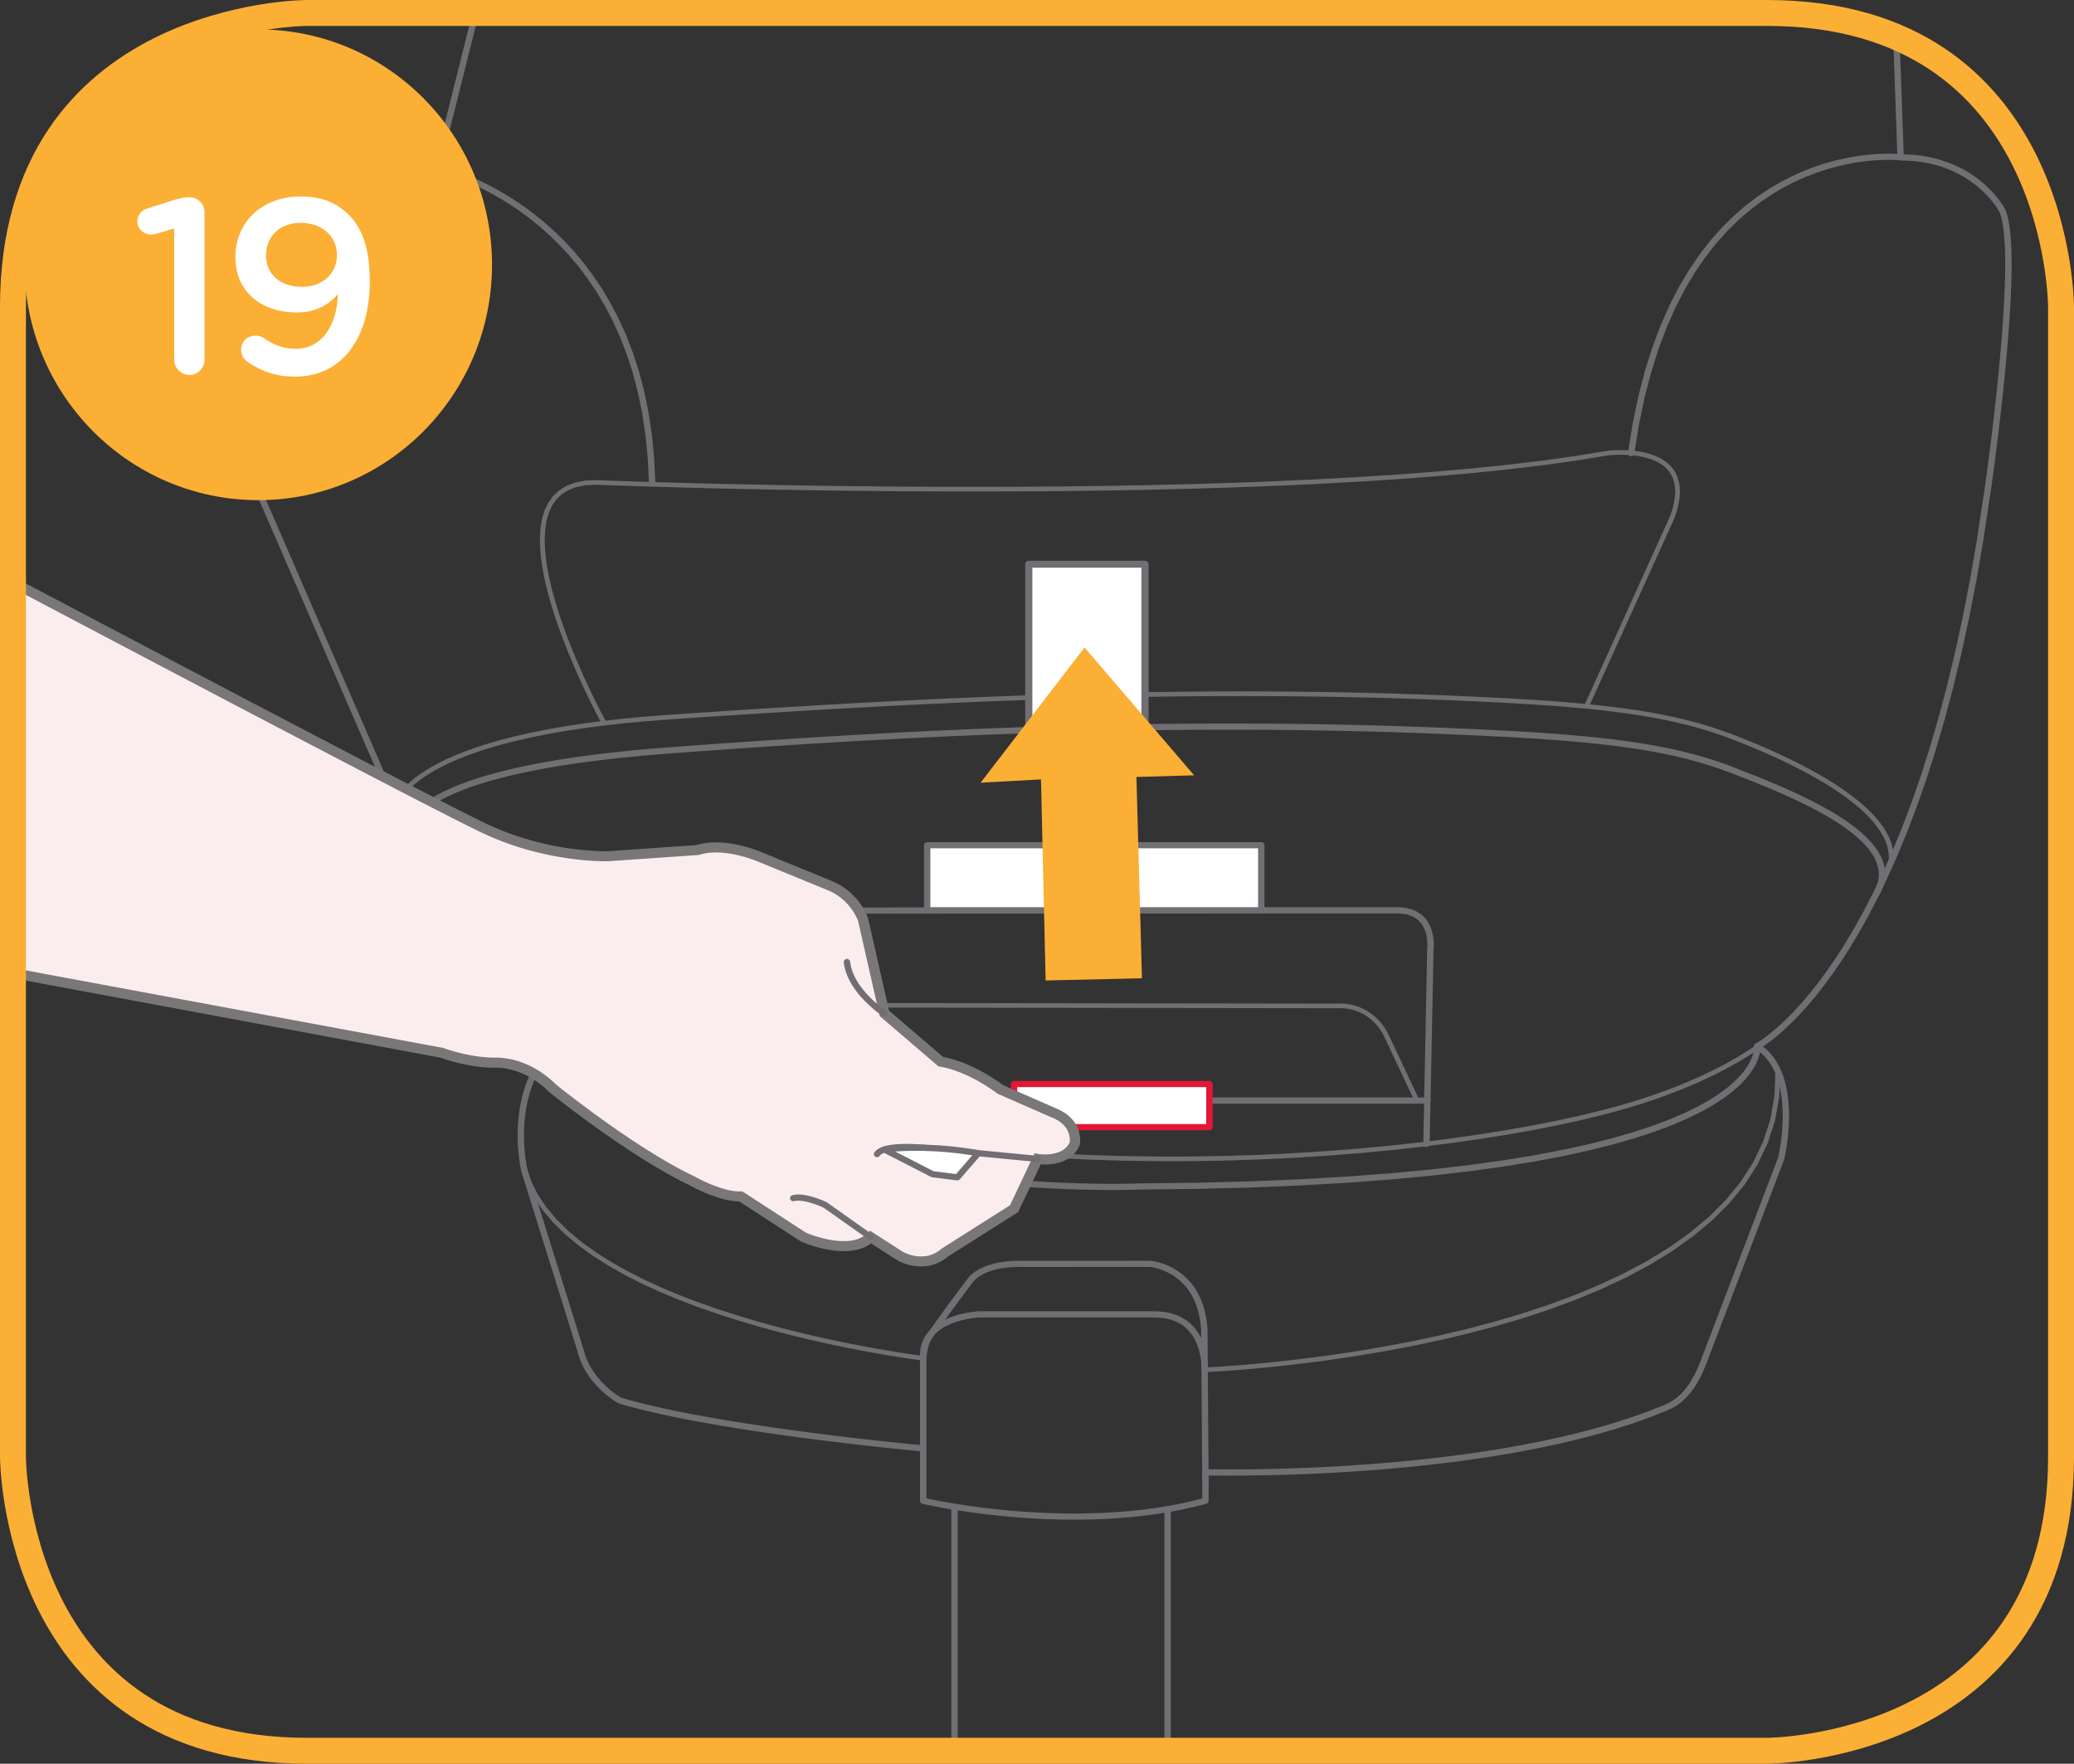
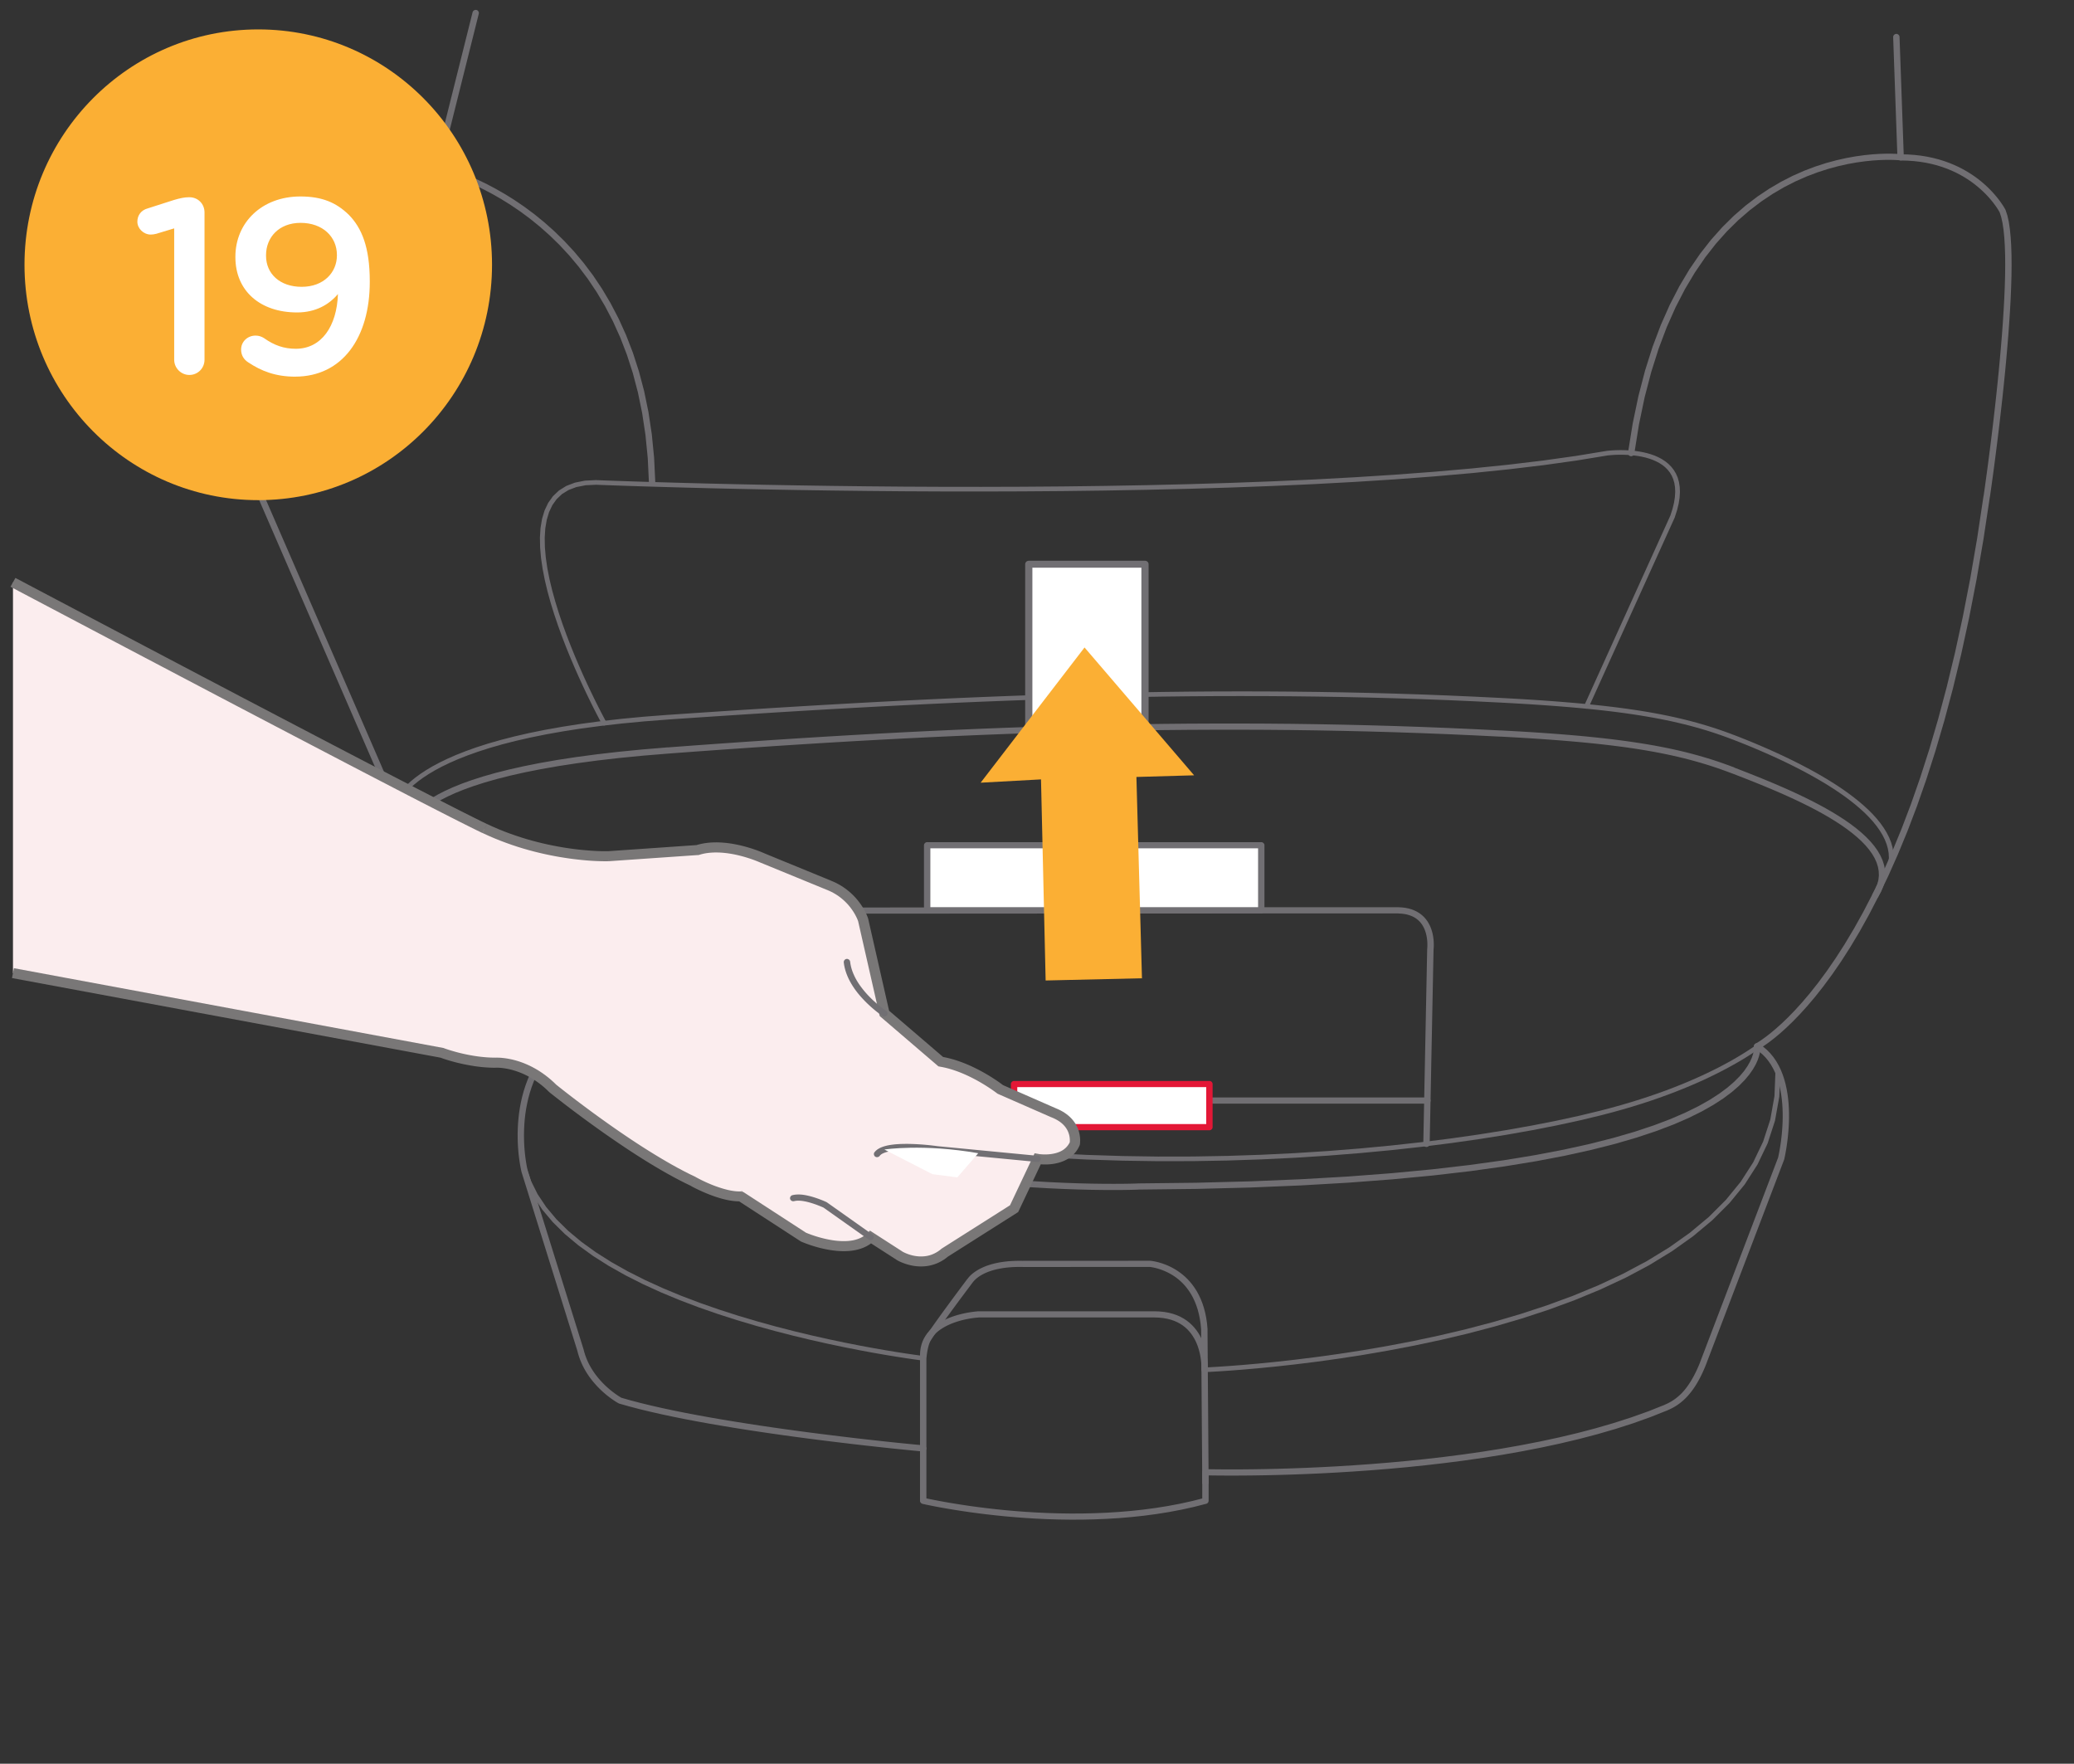
<svg xmlns="http://www.w3.org/2000/svg" xml:space="preserve" width="35.283mm" height="30mm" version="1.1" style="shape-rendering:geometricPrecision; text-rendering:geometricPrecision; image-rendering:optimizeQuality; fill-rule:evenodd; clip-rule:evenodd" viewBox="0 0 1024.34 870.96">
  <rect x="0" y="0" width="1024.34" height="870.96" fill="#333333" stroke="none" />
  <defs>
    <style type="text/css">
   
    .str0 {stroke:#FBAF34;stroke-width:12.8;stroke-miterlimit:4}
    .str1 {stroke:#FBAF34;stroke-width:7.26;stroke-miterlimit:4}
    .fil2 {fill:none;fill-rule:nonzero}
    .fil0 {fill:#716F73;fill-rule:nonzero}
    .fil3 {fill:#E31736;fill-rule:nonzero}
    .fil6 {fill:#FBAF34;fill-rule:nonzero}
    .fil1 {fill:white;fill-rule:nonzero}
    .fil4 {fill:#FBEDEE;fill-rule:nonzero}
    .fil5 {fill:#797777;fill-rule:nonzero}
   
  </style>
  </defs>
  <g id="Слой_x0020_1">
    <g>
      <path class="fil0" d="M233.41 6.04c0.2,-0.82 1.06,-1.32 1.9,-1.12 0.84,0.2 1.36,1.02 1.16,1.84l-3.06 -0.72zm-19.17 76.62l19.17 -76.62 3.06 0.72 -19.17 76.62 -1.97 1.11 -1.09 -1.83zm3.06 0.72c-0.2,0.82 -1.06,1.32 -1.9,1.12 -0.84,-0.2 -1.36,-1.02 -1.16,-1.84l3.06 0.72zm-14.48 -5.63l13.39 3.8 -0.88 2.93 -13.39 -3.8 -0.01 -0 0.89 -2.93zm-0.88 2.93c-0.83,-0.24 -1.31,-1.09 -1.07,-1.9 0.24,-0.81 1.12,-1.27 1.95,-1.04l-0.88 2.93zm-46.89 15.76l-2.98 -0.97 0.04 -0.1 0.05 -0.12 0.12 -0.25 0.19 -0.39 0.28 -0.52 0.35 -0.63 0.44 -0.73 0.52 -0.83 0.62 -0.91 0.71 -0.97 0.8 -1.03 0.9 -1.07 1 -1.09 1.1 -1.12 1.21 -1.12 1.32 -1.11 1.43 -1.09 1.54 -1.07 1.66 -1.02 1.78 -0.96 1.9 -0.89 2.02 -0.81 2.15 -0.71 2.27 -0.6 2.4 -0.48 2.53 -0.35 2.66 -0.2 2.79 -0.05 2.92 0.12 3.06 0.3 3.2 0.49 3.33 0.7 3.47 0.91 -0.89 2.93 -3.32 -0.87 -3.17 -0.66 -3.02 -0.46 -2.88 -0.28 -2.74 -0.11 -2.6 0.05 -2.47 0.19 -2.33 0.32 -2.21 0.44 -2.08 0.55 -1.96 0.65 -1.85 0.74 -1.73 0.81 -1.63 0.88 -1.51 0.93 -1.41 0.97 -1.31 1 -1.2 1.02 -1.11 1.02 -1.01 1.02 -0.92 1.01 -0.82 0.98 -0.73 0.94 -0.65 0.89 -0.56 0.83 -0.48 0.75 -0.4 0.66 -0.32 0.57 -0.24 0.45 -0.17 0.33 -0.1 0.2 -0.02 0.04 0.04 -0.1zm-0.04 0.1c-0.33,0.78 -1.26,1.14 -2.06,0.82 -0.8,-0.33 -1.18,-1.22 -0.84,-2l2.9 1.18zm-28.93 74.25l25.99 -75.32 2.98 0.97 -25.99 75.32 -3.03 -0.83 0.04 -0.14zm2.98 0.97c-0.27,0.8 -1.17,1.23 -1.99,0.96 -0.82,-0.27 -1.27,-1.14 -0.99,-1.93l2.98 0.97zm-0.04 69.68l-2.9 1.18 -0.08 -0.23 -0.03 -0.11 -0.08 -0.31 -0.11 -0.5 -0.15 -0.67 -0.18 -0.86 -0.21 -1.03 -0.23 -1.2 -0.25 -1.35 -0.26 -1.51 -0.27 -1.66 -0.27 -1.8 -0.27 -1.94 -0.26 -2.07 -0.25 -2.19 -0.24 -2.31 -0.22 -2.42 -0.19 -2.53 -0.16 -2.64 -0.12 -2.73 -0.08 -2.82 -0.04 -2.91 0.01 -2.99 0.06 -3.06 0.12 -3.13 0.19 -3.19 0.26 -3.24 0.33 -3.29 0.41 -3.34 0.49 -3.38 0.58 -3.41 0.67 -3.43 0.77 -3.45 3.07 0.69 -0.75 3.38 -0.66 3.36 -0.57 3.34 -0.48 3.31 -0.4 3.27 -0.32 3.23 -0.25 3.18 -0.18 3.13 -0.12 3.07 -0.06 3 -0.01 2.94 0.04 2.86 0.08 2.78 0.12 2.69 0.16 2.59 0.19 2.49 0.21 2.38 0.23 2.28 0.25 2.15 0.26 2.04 0.27 1.9 0.27 1.77 0.26 1.63 0.26 1.47 0.24 1.32 0.23 1.17 0.21 1 0.18 0.83 0.15 0.66 0.11 0.47 0.07 0.28 0.02 0.09 -0.08 -0.23zm0.08 0.23c0.21,0.82 -0.31,1.65 -1.16,1.85 -0.84,0.2 -1.7,-0.3 -1.9,-1.12l3.06 -0.73zm78.92 189.63l-81.9 -188.68 2.9 -1.18 81.9 188.68 0.01 0.01 -2.91 1.17zm2.9 -1.18c0.34,0.78 -0.04,1.68 -0.84,2 -0.8,0.33 -1.73,-0.04 -2.06,-0.82l2.9 -1.18zm66.56 83.87l-2.15 -2.23 0.3 2.44 -0.15 -0.08 -0.37 -0.21 -0.6 -0.35 -0.81 -0.5 -1.01 -0.64 -1.2 -0.79 -1.38 -0.94 -1.55 -1.09 -1.72 -1.24 -1.86 -1.4 -2 -1.56 -2.13 -1.72 -2.24 -1.89 -2.35 -2.05 -2.44 -2.22 -2.53 -2.4 -2.61 -2.57 -2.67 -2.75 -2.72 -2.93 -2.76 -3.11 -2.8 -3.3 -2.81 -3.48 -2.82 -3.67 -2.82 -3.86 -2.81 -4.06 -2.79 -4.26 -2.76 -4.46 -2.71 -4.66 -2.66 -4.87 -2.59 -5.07 -2.51 -5.28 -2.43 -5.5 2.91 -1.16 2.39 5.42 2.47 5.21 2.55 5 2.62 4.8 2.67 4.59 2.71 4.39 2.74 4.19 2.77 4 2.78 3.81 2.78 3.61 2.77 3.43 2.75 3.24 2.72 3.06 2.67 2.88 2.62 2.7 2.56 2.52 2.49 2.35 2.4 2.18 2.31 2.01 2.2 1.85 2.08 1.69 1.96 1.52 1.82 1.37 1.67 1.21 1.51 1.06 1.34 0.91 1.16 0.76 0.97 0.62 0.77 0.47 0.56 0.33 0.34 0.19 0.1 0.06 0.3 2.44zm-0.3 -2.44c0.76,0.41 1.02,1.35 0.6,2.08 -0.42,0.73 -1.39,0.99 -2.15,0.58l1.54 -2.66zm-16.59 66.32l-3.01 0.89 -0.02 -0.08 -0.03 -0.14 -0.08 -0.36 -0.13 -0.57 -0.16 -0.79 -0.18 -0.98 -0.2 -1.17 -0.21 -1.35 -0.21 -1.51 -0.2 -1.67 -0.17 -1.82 -0.15 -1.95 -0.11 -2.08 -0.06 -2.19 -0.01 -2.3 0.06 -2.4 0.13 -2.49 0.21 -2.56 0.3 -2.63 0.4 -2.68 0.51 -2.73 0.63 -2.76 0.76 -2.79 0.9 -2.8 1.04 -2.81 1.2 -2.81 1.37 -2.79 1.54 -2.76 1.72 -2.73 1.91 -2.67 2.12 -2.62 2.33 -2.54 2.54 -2.46 2.15 2.23 -2.4 2.33 -2.2 2.4 -2 2.48 -1.81 2.53 -1.63 2.58 -1.46 2.62 -1.3 2.65 -1.14 2.67 -1 2.68 -0.86 2.68 -0.73 2.67 -0.6 2.65 -0.5 2.62 -0.39 2.58 -0.29 2.53 -0.2 2.46 -0.12 2.4 -0.06 2.32 0.01 2.22 0.06 2.12 0.1 2.01 0.15 1.89 0.17 1.75 0.19 1.61 0.2 1.46 0.2 1.29 0.19 1.12 0.18 0.93 0.15 0.75 0.12 0.54 0.08 0.33 0.02 0.09 -0.02 -0.08zm0.02 0.08c0.21,0.82 -0.31,1.65 -1.15,1.85 -0.84,0.2 -1.7,-0.3 -1.91,-1.12l3.06 -0.73zm24.53 89.06l-27.56 -88.25 3.01 -0.89 27.56 88.25 0.03 0.1 -3.04 0.78zm3.01 -0.89c0.25,0.81 -0.22,1.66 -1.05,1.91 -0.83,0.24 -1.71,-0.21 -1.96,-1.02l3.01 -0.89zm18.64 24.09l-0.92 2.92 -0.3 -0.12 -0.07 -0.04 -0.15 -0.08 -0.22 -0.12 -0.31 -0.18 -0.38 -0.23 -0.45 -0.28 -0.51 -0.33 -0.57 -0.38 -0.62 -0.43 -0.67 -0.48 -0.71 -0.53 -0.75 -0.58 -0.78 -0.63 -0.81 -0.69 -0.84 -0.73 -0.85 -0.79 -0.86 -0.83 -0.87 -0.89 -0.87 -0.94 -0.87 -0.99 -0.87 -1.04 -0.84 -1.09 -0.83 -1.14 -0.81 -1.2 -0.78 -1.25 -0.74 -1.3 -0.7 -1.36 -0.65 -1.41 -0.61 -1.46 -0.55 -1.51 -0.49 -1.56 -0.42 -1.61 3.07 -0.68 0.39 1.47 0.45 1.43 0.5 1.38 0.55 1.34 0.6 1.29 0.64 1.24 0.69 1.2 0.72 1.15 0.74 1.11 0.77 1.06 0.79 1.01 0.8 0.97 0.81 0.92 0.82 0.88 0.81 0.83 0.81 0.79 0.8 0.73 0.78 0.69 0.76 0.64 0.74 0.59 0.7 0.55 0.67 0.5 0.63 0.45 0.58 0.4 0.53 0.36 0.47 0.3 0.41 0.26 0.34 0.21 0.27 0.16 0.21 0.12 0.12 0.07 0.02 0.01 -0.3 -0.12zm0.3 0.12c0.76,0.4 1.04,1.34 0.62,2.08 -0.42,0.74 -1.38,1.01 -2.14,0.61l1.52 -2.68zm150.45 24.92l-3.15 0 1.43 1.52 -0.3 -0.03 -0.86 -0.08 -1.39 -0.13 -1.9 -0.18 -2.37 -0.24 -2.83 -0.28 -3.25 -0.33 -3.64 -0.38 -4.01 -0.43 -4.35 -0.48 -4.66 -0.52 -4.95 -0.57 -5.2 -0.62 -5.43 -0.66 -5.63 -0.7 -5.8 -0.74 -5.94 -0.79 -6.06 -0.83 -6.15 -0.87 -6.21 -0.91 -6.24 -0.95 -6.24 -0.99 -6.22 -1.03 -6.17 -1.06 -6.09 -1.11 -5.98 -1.14 -5.84 -1.18 -5.68 -1.21 -5.49 -1.25 -5.28 -1.28 -5.03 -1.32 -4.76 -1.35 0.92 -2.92 4.69 1.33 4.97 1.3 5.23 1.27 5.45 1.24 5.64 1.2 5.81 1.17 5.95 1.13 6.06 1.1 6.14 1.06 6.2 1.02 6.22 0.99 6.22 0.95 6.19 0.91 6.13 0.87 6.05 0.83 5.93 0.79 5.79 0.74 5.61 0.7 5.42 0.66 5.19 0.62 4.94 0.57 4.66 0.52 4.34 0.48 4.01 0.43 3.64 0.38 3.25 0.33 2.82 0.28 2.37 0.23 1.89 0.18 1.39 0.13 0.85 0.08 0.28 0.03 1.43 1.52zm-1.43 -1.52c0.87,0.08 1.5,0.82 1.42,1.66 -0.08,0.84 -0.85,1.46 -1.71,1.38l0.29 -3.04zm-1.72 27.39l0 -25.87 3.15 0 0 25.87 -1.95 1.49 -1.21 -1.49zm3.15 0c0,0.84 -0.71,1.53 -1.58,1.53 -0.87,0 -1.58,-0.69 -1.58,-1.53l3.15 0zm136.24 0l3.15 0 -1.15 1.47 -6.12 1.56 -6.16 1.36 -6.19 1.17 -6.2 0.99 -6.2 0.82 -6.18 0.66 -6.15 0.52 -6.1 0.37 -6.03 0.25 -5.95 0.13 -5.85 0.02 -5.74 -0.08 -5.61 -0.17 -5.47 -0.26 -5.31 -0.32 -5.14 -0.39 -4.95 -0.43 -4.74 -0.48 -4.52 -0.51 -4.28 -0.53 -4.03 -0.55 -3.76 -0.55 -3.48 -0.54 -3.18 -0.53 -2.87 -0.5 -2.53 -0.46 -2.19 -0.42 -1.83 -0.37 -1.45 -0.3 -1.06 -0.23 -0.65 -0.14 -0.23 -0.05 0.74 -2.97 0.2 0.05 0.63 0.14 1.04 0.22 1.43 0.3 1.8 0.36 2.17 0.42 2.51 0.46 2.84 0.5 3.15 0.52 3.45 0.54 3.73 0.55 4 0.54 4.25 0.53 4.48 0.51 4.7 0.48 4.9 0.43 5.1 0.38 5.27 0.32 5.42 0.25 5.56 0.17 5.69 0.08 5.79 -0.02 5.89 -0.13 5.96 -0.24 6.03 -0.37 6.08 -0.51 6.1 -0.65 6.12 -0.81 6.12 -0.98 6.1 -1.15 6.06 -1.34 6.02 -1.53 -1.15 1.47zm1.15 -1.47c0.84,-0.23 1.71,0.25 1.94,1.06 0.24,0.81 -0.25,1.66 -1.09,1.88l-0.85 -2.94zm2 -12.62l0 14.1 -3.15 0 0 -14.1 1.62 -1.53 1.53 1.53zm-3.15 0c0,-0.84 0.71,-1.53 1.58,-1.53 0.87,0 1.58,0.69 1.58,1.53l-3.15 0zm228.44 -33.35l1.25 2.8 0 0 -8.23 3.27 -8.52 3.05 -8.78 2.82 -8.99 2.61 -9.18 2.41 -9.32 2.21 -9.43 2.02 -9.5 1.85 -9.54 1.68 -9.55 1.51 -9.51 1.36 -9.44 1.21 -9.33 1.08 -9.19 0.95 -9.01 0.82 -8.79 0.71 -8.54 0.6 -8.25 0.51 -7.93 0.42 -7.57 0.34 -7.17 0.26 -6.74 0.2 -6.27 0.14 -5.77 0.09 -5.22 0.05 -4.65 0.02 -4.03 -0.01 -3.38 -0.02 -2.7 -0.03 -1.97 -0.03 -1.21 -0.02 -0.42 -0.01 0.09 -3.05 0.4 0.01 1.2 0.02 1.96 0.03 2.68 0.03 3.36 0.02 4.02 0.01 4.63 -0.02 5.21 -0.05 5.75 -0.09 6.25 -0.14 6.72 -0.2 7.15 -0.26 7.55 -0.34 7.91 -0.42 8.22 -0.51 8.52 -0.6 8.76 -0.71 8.98 -0.82 9.15 -0.94 9.29 -1.07 9.4 -1.21 9.46 -1.35 9.49 -1.51 9.48 -1.67 9.44 -1.83 9.37 -2.01 9.25 -2.19 9.1 -2.39 8.91 -2.59 8.68 -2.79 8.42 -3 8.12 -3.23 0 0zm0 0c0.8,-0.33 1.73,0.02 2.07,0.8 0.35,0.77 -0.02,1.68 -0.82,2.01l-1.25 -2.8zm17.37 -20.8l2.96 1.06 -0.01 0.02 -0.53 1.29 -0.53 1.24 -0.54 1.2 -0.54 1.15 -0.55 1.1 -0.55 1.06 -0.56 1.01 -0.56 0.98 -0.57 0.93 -0.57 0.89 -0.58 0.85 -0.58 0.82 -0.59 0.78 -0.59 0.74 -0.59 0.71 -0.6 0.68 -0.6 0.64 -0.6 0.61 -0.61 0.58 -0.62 0.55 -0.62 0.53 -0.62 0.5 -0.63 0.47 -0.62 0.44 -0.63 0.42 -0.64 0.4 -0.63 0.37 -0.64 0.35 -0.64 0.33 -0.64 0.31 -0.64 0.29 -0.64 0.28 -1.25 -2.8 0.58 -0.25 0.57 -0.26 0.57 -0.28 0.57 -0.3 0.56 -0.31 0.56 -0.33 0.56 -0.35 0.55 -0.37 0.55 -0.39 0.55 -0.42 0.55 -0.44 0.55 -0.46 0.55 -0.49 0.55 -0.52 0.55 -0.55 0.55 -0.58 0.54 -0.61 0.54 -0.65 0.54 -0.68 0.53 -0.71 0.54 -0.76 0.54 -0.8 0.53 -0.83 0.53 -0.87 0.53 -0.92 0.53 -0.96 0.53 -1 0.52 -1.05 0.52 -1.1 0.52 -1.15 0.52 -1.2 0.51 -1.25 -0.01 0.02zm0.01 -0.02c0.31,-0.78 1.23,-1.17 2.04,-0.87 0.81,0.3 1.21,1.19 0.89,1.98l-2.93 -1.11zm41.53 -100.1l-38.59 101.19 -2.96 -1.06 38.59 -101.19 3.01 0.89 -0.06 0.18zm-2.96 -1.06c0.3,-0.79 1.21,-1.2 2.02,-0.9 0.82,0.29 1.23,1.18 0.93,1.97l-2.96 -1.06zm-11.08 -56.36l1.48 2.7 0.11 -2.64 2.1 1.45 1.9 1.61 1.72 1.76 1.54 1.89 1.37 2 1.2 2.1 1.05 2.18 0.9 2.25 0.77 2.31 0.64 2.35 0.52 2.37 0.42 2.4 0.32 2.4 0.23 2.4 0.15 2.38 0.07 2.34 0.01 2.3 -0.05 2.25 -0.1 2.17 -0.15 2.1 -0.18 2 -0.2 1.89 -0.22 1.77 -0.23 1.64 -0.23 1.5 -0.23 1.34 -0.21 1.17 -0.19 0.99 -0.17 0.8 -0.13 0.59 -0.08 0.37 -0.03 0.14 -3.07 -0.71 0.03 -0.1 0.08 -0.34 0.12 -0.56 0.16 -0.76 0.19 -0.96 0.21 -1.14 0.22 -1.3 0.23 -1.46 0.23 -1.6 0.21 -1.73 0.2 -1.84 0.17 -1.94 0.14 -2.03 0.1 -2.11 0.05 -2.17 -0.01 -2.22 -0.07 -2.26 -0.14 -2.28 -0.22 -2.29 -0.3 -2.28 -0.4 -2.27 -0.49 -2.24 -0.6 -2.19 -0.72 -2.14 -0.83 -2.07 -0.96 -1.99 -1.09 -1.9 -1.22 -1.79 -1.37 -1.68 -1.52 -1.55 -1.68 -1.42 -1.85 -1.28 0.11 -2.64zm-0.11 2.64c-0.73,-0.45 -0.95,-1.4 -0.48,-2.11 0.47,-0.71 1.44,-0.91 2.17,-0.46l-1.7 2.57zm112.69 -273.11l3.12 0.44 0 -0.01 -3.17 21.02 -3.43 19.95 -3.67 18.9 -3.89 17.88 -4.08 16.89 -4.25 15.92 -4.4 14.98 -4.51 14.07 -4.61 13.19 -4.69 12.33 -4.74 11.49 -4.76 10.69 -4.76 9.91 -4.74 9.16 -4.69 8.43 -4.63 7.73 -4.53 7.05 -4.42 6.41 -4.28 5.79 -4.11 5.2 -3.93 4.63 -3.71 4.09 -3.48 3.57 -3.22 3.09 -2.93 2.63 -2.62 2.19 -2.3 1.79 -1.94 1.41 -1.56 1.05 -1.16 0.73 -0.72 0.42 -0.29 0.16 -1.48 -2.7 0.17 -0.09 0.65 -0.38 1.07 -0.67 1.47 -1 1.86 -1.35 2.21 -1.72 2.54 -2.13 2.86 -2.56 3.14 -3.01 3.4 -3.5 3.64 -4.01 3.86 -4.55 4.05 -5.12 4.22 -5.71 4.36 -6.33 4.48 -6.97 4.58 -7.65 4.65 -8.35 4.7 -9.08 4.72 -9.82 4.73 -10.61 4.7 -11.41 4.66 -12.25 4.58 -13.11 4.49 -14 4.37 -14.91 4.23 -15.85 4.06 -16.82 3.88 -17.82 3.66 -18.84 3.42 -19.89 3.16 -20.96 0 -0.01zm-0 0.01c0.12,-0.83 0.91,-1.42 1.77,-1.31 0.86,0.11 1.47,0.89 1.35,1.72l-3.12 -0.41zm8.02 -139.87l2.83 -1.34 0.05 0.12 0.87 2.65 0.69 3.11 0.53 3.55 0.39 3.96 0.27 4.33 0.15 4.68 0.04 4.99 -0.06 5.26 -0.16 5.5 -0.24 5.7 -0.32 5.85 -0.39 5.98 -0.44 6.06 -0.5 6.11 -0.54 6.12 -0.57 6.08 -0.6 6.01 -0.62 5.91 -0.64 5.76 -0.64 5.57 -0.63 5.35 -0.62 5.08 -0.6 4.78 -0.57 4.44 -0.53 4.07 -0.49 3.65 -0.44 3.19 -0.37 2.7 -0.31 2.17 -0.23 1.6 -0.14 0.98 -0.05 0.34 -3.12 -0.44 0.05 -0.33 0.14 -0.98 0.23 -1.59 0.3 -2.16 0.37 -2.69 0.44 -3.19 0.49 -3.64 0.53 -4.06 0.57 -4.43 0.6 -4.78 0.62 -5.07 0.63 -5.34 0.64 -5.56 0.63 -5.75 0.62 -5.89 0.6 -6 0.57 -6.06 0.54 -6.09 0.5 -6.08 0.44 -6.04 0.38 -5.95 0.32 -5.82 0.24 -5.66 0.16 -5.46 0.06 -5.21 -0.04 -4.93 -0.15 -4.6 -0.26 -4.24 -0.38 -3.83 -0.51 -3.37 -0.63 -2.87 -0.75 -2.31 0.05 0.12zm-0.05 -0.12c-0.31,-0.78 0.09,-1.67 0.9,-1.98 0.81,-0.3 1.73,0.08 2.04,0.87l-2.94 1.11zm-50.5 -27.13l3.15 -0.1 -1.57 -1.47 3.47 0.08 3.34 0.23 3.2 0.37 3.07 0.5 2.94 0.62 2.81 0.73 2.68 0.83 2.55 0.92 2.43 1 2.31 1.07 2.18 1.13 2.06 1.18 1.94 1.22 1.82 1.25 1.71 1.27 1.59 1.28 1.48 1.28 1.37 1.27 1.27 1.26 1.16 1.22 1.05 1.18 0.96 1.13 0.85 1.07 0.76 1 0.66 0.93 0.57 0.84 0.48 0.73 0.39 0.63 0.3 0.51 0.22 0.39 0.13 0.24 0.06 0.11 -2.83 1.34 -0.02 -0.04 -0.11 -0.21 -0.18 -0.33 -0.27 -0.46 -0.35 -0.57 -0.44 -0.68 -0.53 -0.78 -0.62 -0.86 -0.71 -0.94 -0.81 -1.01 -0.9 -1.07 -1 -1.12 -1.09 -1.15 -1.2 -1.18 -1.3 -1.2 -1.4 -1.21 -1.51 -1.21 -1.61 -1.2 -1.72 -1.18 -1.83 -1.15 -1.94 -1.11 -2.06 -1.07 -2.18 -1.01 -2.29 -0.95 -2.42 -0.87 -2.54 -0.79 -2.66 -0.69 -2.8 -0.59 -2.92 -0.47 -3.06 -0.35 -3.19 -0.22 -3.33 -0.08 -1.57 -1.47zm1.57 1.47c-0.87,0 -1.58,-0.69 -1.58,-1.53 0,-0.84 0.71,-1.53 1.58,-1.53l0 3.05zm-0.54 -61.01l2.11 59.43 -3.15 0.1 -2.11 -59.43 3.15 -0.1zm-3.15 0.1c-0.03,-0.84 0.65,-1.55 1.52,-1.58 0.87,-0.03 1.6,0.63 1.63,1.47l-3.15 0.1z" />
    </g>
    <g>
      <path class="fil0" d="M203.1 412.13c0.25,0.81 -0.22,1.66 -1.05,1.91 -0.83,0.24 -1.71,-0.21 -1.96,-1.02l3.01 -0.89zm126.73 -43.05l0.24 3.05 0 0 -12.51 1.03 -11.66 1.14 -10.85 1.25 -10.07 1.35 -9.32 1.43 -8.59 1.51 -7.89 1.57 -7.22 1.62 -6.58 1.67 -5.97 1.7 -5.39 1.73 -4.84 1.74 -4.31 1.74 -3.81 1.74 -3.35 1.72 -2.91 1.69 -2.5 1.65 -2.12 1.6 -1.77 1.54 -1.45 1.47 -1.17 1.39 -0.91 1.3 -0.69 1.2 -0.5 1.09 -0.33 0.98 -0.2 0.86 -0.1 0.74 -0.03 0.6 0.02 0.46 0.04 0.32 0.04 0.17 -0.01 -0.03 -3.01 0.89 -0.06 -0.21 -0.07 -0.36 -0.06 -0.55 -0.03 -0.71 0.04 -0.87 0.14 -1 0.27 -1.14 0.43 -1.25 0.62 -1.35 0.82 -1.44 1.07 -1.52 1.33 -1.58 1.62 -1.65 1.95 -1.69 2.28 -1.73 2.66 -1.76 3.06 -1.78 3.49 -1.79 3.95 -1.8 4.43 -1.8 4.95 -1.78 5.5 -1.76 6.07 -1.73 6.68 -1.69 7.3 -1.64 7.97 -1.59 8.66 -1.52 9.38 -1.44 10.13 -1.35 10.91 -1.26 11.71 -1.15 12.55 -1.04 0 0zm0 0c0.87,-0.06 1.63,0.57 1.69,1.41 0.07,0.84 -0.58,1.58 -1.45,1.64l-0.24 -3.05zm411.29 -8.37l-0.17 3.05 0 0 -13.06 -0.64 -13.01 -0.58 -12.96 -0.51 -12.92 -0.44 -12.88 -0.37 -12.84 -0.3 -12.81 -0.24 -12.78 -0.18 -12.76 -0.11 -12.73 -0.05 -12.72 0.01 -12.71 0.06 -12.69 0.12 -12.69 0.18 -12.68 0.24 -12.68 0.29 -12.69 0.34 -12.7 0.39 -12.71 0.44 -12.72 0.49 -12.74 0.54 -12.76 0.58 -12.79 0.63 -12.82 0.67 -12.85 0.71 -12.88 0.76 -12.93 0.8 -12.97 0.84 -13.02 0.87 -13.07 0.91 -13.12 0.94 -13.18 0.98 -0.24 -3.05 13.19 -0.98 13.13 -0.94 13.08 -0.91 13.02 -0.87 12.98 -0.84 12.94 -0.8 12.9 -0.76 12.86 -0.71 12.83 -0.68 12.8 -0.63 12.77 -0.58 12.75 -0.54 12.73 -0.49 12.72 -0.44 12.71 -0.39 12.7 -0.34 12.7 -0.29 12.7 -0.24 12.7 -0.18 12.71 -0.12 12.72 -0.06 12.74 -0.01 12.75 0.05 12.77 0.11 12.8 0.18 12.83 0.24 12.86 0.3 12.89 0.37 12.93 0.44 12.98 0.51 13.02 0.58 13.07 0.65 0 0zm0 0c0.87,0.04 1.54,0.77 1.49,1.61 -0.05,0.84 -0.79,1.49 -1.66,1.44l0.17 -3.05zm115.47 18.37l-1.16 2.84 0 0 -2.53 -0.95 -2.54 -0.92 -2.57 -0.89 -2.6 -0.86 -2.63 -0.83 -2.67 -0.8 -2.71 -0.77 -2.76 -0.75 -2.82 -0.72 -2.88 -0.69 -2.94 -0.67 -3 -0.64 -3.08 -0.62 -3.16 -0.6 -3.24 -0.57 -3.32 -0.55 -3.42 -0.53 -3.52 -0.51 -3.62 -0.48 -3.72 -0.47 -3.84 -0.45 -3.95 -0.43 -4.07 -0.41 -4.2 -0.4 -4.33 -0.38 -4.46 -0.37 -4.6 -0.35 -4.75 -0.34 -4.9 -0.33 -5.05 -0.31 -5.21 -0.3 -5.37 -0.29 0.17 -3.05 5.39 0.29 5.22 0.3 5.07 0.31 4.91 0.33 4.76 0.34 4.62 0.35 4.49 0.37 4.35 0.38 4.22 0.4 4.1 0.42 3.97 0.43 3.86 0.45 3.75 0.47 3.65 0.49 3.55 0.51 3.45 0.53 3.36 0.55 3.28 0.57 3.2 0.6 3.12 0.62 3.05 0.65 2.98 0.67 2.92 0.7 2.86 0.73 2.8 0.76 2.76 0.78 2.72 0.81 2.67 0.84 2.64 0.87 2.61 0.91 2.58 0.93 2.57 0.97 0 0zm0 0c0.81,0.31 1.2,1.2 0.88,1.98 -0.32,0.78 -1.24,1.17 -2.04,0.86l1.16 -2.84zm70.98 63.93l-2.67 -1.62 1.32 -2.33 0.93 -2.28 0.58 -2.23 0.24 -2.19 -0.08 -2.15 -0.38 -2.14 -0.67 -2.13 -0.95 -2.12 -1.23 -2.11 -1.5 -2.1 -1.75 -2.08 -1.98 -2.06 -2.21 -2.04 -2.41 -2.01 -2.6 -1.98 -2.77 -1.95 -2.93 -1.91 -3.06 -1.88 -3.19 -1.84 -3.29 -1.8 -3.38 -1.76 -3.45 -1.72 -3.5 -1.67 -3.54 -1.63 -3.56 -1.59 -3.57 -1.54 -3.56 -1.5 -3.52 -1.45 -3.48 -1.4 -3.42 -1.35 -3.34 -1.3 -3.25 -1.26 1.16 -2.84 3.26 1.26 3.35 1.31 3.43 1.36 3.5 1.41 3.55 1.46 3.58 1.51 3.6 1.56 3.6 1.6 3.58 1.65 3.55 1.7 3.5 1.74 3.43 1.79 3.35 1.83 3.25 1.88 3.14 1.92 3.01 1.96 2.87 2.01 2.7 2.06 2.53 2.1 2.33 2.15 2.12 2.2 1.89 2.25 1.65 2.31 1.38 2.37 1.09 2.42 0.78 2.48 0.45 2.54 0.09 2.58 -0.29 2.62 -0.69 2.63 -1.09 2.64 -1.5 2.64zm0 0c-0.46,0.71 -1.43,0.93 -2.17,0.48 -0.74,-0.45 -0.96,-1.39 -0.5,-2.1l2.67 1.62z" />
    </g>
    <g>
      <path class="fil0" d="M866.27 516.89c-0.12,-0.83 0.49,-1.61 1.35,-1.72 0.86,-0.11 1.66,0.47 1.77,1.31l-3.12 0.41zm-303.93 70.55l-0.14 -3.05 0.06 0 28.57 -0.33 26.73 -0.69 24.95 -1.04 23.23 -1.34 21.57 -1.64 19.97 -1.9 18.44 -2.14 16.96 -2.35 15.54 -2.55 14.19 -2.71 12.9 -2.85 11.67 -2.97 10.49 -3.05 9.38 -3.12 8.33 -3.16 7.34 -3.18 6.41 -3.16 5.55 -3.13 4.74 -3.07 4 -2.98 3.32 -2.87 2.71 -2.73 2.15 -2.56 1.66 -2.38 1.24 -2.17 0.88 -1.93 0.58 -1.68 0.34 -1.4 0.17 -1.11 0.05 -0.8 -0.01 -0.47 -0.01 -0.04 3.12 -0.41 0.03 0.35 0.01 0.66 -0.06 1.03 -0.2 1.36 -0.41 1.67 -0.67 1.95 -0.99 2.19 -1.38 2.4 -1.82 2.6 -2.32 2.76 -2.88 2.9 -3.5 3.02 -4.17 3.11 -4.91 3.18 -5.7 3.22 -6.56 3.24 -7.48 3.24 -8.46 3.21 -9.5 3.16 -10.6 3.09 -11.76 2.99 -12.99 2.87 -14.28 2.73 -15.63 2.56 -17.03 2.37 -18.51 2.15 -20.04 1.9 -21.63 1.64 -23.28 1.35 -25 1.04 -26.78 0.69 -28.61 0.33 0.06 0zm-0.06 0c-0.87,0 -1.58,-0.68 -1.58,-1.52 -0,-0.84 0.7,-1.53 1.56,-1.54l0.02 3.05zm-286.85 -73.36l1.94 -2.41 10.11 7.26 10.49 6.76 10.83 6.29 11.13 5.83 11.37 5.39 11.57 4.96 11.73 4.55 11.84 4.16 11.89 3.79 11.91 3.43 11.88 3.09 11.8 2.77 11.68 2.46 11.51 2.17 11.29 1.91 11.03 1.65 10.72 1.41 10.36 1.2 9.96 0.99 9.51 0.82 9.02 0.65 8.47 0.5 7.89 0.37 7.25 0.26 6.57 0.16 5.84 0.08 5.07 0.02 4.25 -0.02 3.38 -0.05 2.47 -0.06 1.51 -0.05 0.5 -0.02 0.14 3.05 -0.54 0.02 -1.54 0.05 -2.49 0.06 -3.41 0.05 -4.28 0.02 -5.1 -0.02 -5.88 -0.08 -6.6 -0.16 -7.28 -0.26 -7.93 -0.37 -8.51 -0.5 -9.06 -0.65 -9.55 -0.82 -10.01 -1 -10.41 -1.2 -10.77 -1.42 -11.08 -1.66 -11.35 -1.91 -11.57 -2.19 -11.75 -2.48 -11.88 -2.78 -11.96 -3.11 -12 -3.45 -11.98 -3.81 -11.93 -4.19 -11.83 -4.59 -11.68 -5.01 -11.48 -5.44 -11.24 -5.89 -10.95 -6.36 -10.63 -6.85 -10.24 -7.35zm0 0c-0.68,-0.52 -0.8,-1.48 -0.27,-2.15 0.53,-0.66 1.53,-0.78 2.21,-0.26l-1.94 2.41z" />
    </g>
    <g>
      <path class="fil0" d="M457.54 715.25c0,0.84 -0.71,1.53 -1.58,1.53 -0.87,0 -1.58,-0.69 -1.58,-1.53l3.15 0zm0 -44.49l0 44.49 -3.15 0 0 -44.49 0.01 -0.11 3.15 0.11zm-3.15 0c0,-0.84 0.71,-1.53 1.58,-1.53 0.87,0 1.58,0.69 1.58,1.53l-3.15 0zm2.46 -10.14l2.72 1.54 0 0 -0.12 0.22 -0.12 0.24 -0.12 0.27 -0.12 0.29 -0.12 0.31 -0.12 0.33 -0.1 0.33 -0.1 0.35 -0.1 0.36 -0.1 0.36 -0.09 0.36 -0.08 0.37 -0.08 0.38 -0.08 0.36 -0.07 0.36 -0.06 0.36 -0.06 0.36 -0.06 0.35 -0.05 0.33 -0.04 0.31 -0.04 0.3 -0.04 0.29 -0.03 0.27 -0.03 0.24 -0.02 0.22 -0.02 0.21 -0.02 0.18 -0.01 0.12 -0.01 0.12 -0.01 0.09 -0 0.06 -0 0.01 -3.14 -0.23 0 -0.02 0 -0.06 0.01 -0.09 0.01 -0.12 0.02 -0.18 0.02 -0.18 0.02 -0.21 0.03 -0.24 0.03 -0.27 0.04 -0.29 0.04 -0.3 0.04 -0.32 0.05 -0.35 0.06 -0.36 0.06 -0.37 0.06 -0.38 0.07 -0.39 0.07 -0.4 0.08 -0.41 0.09 -0.41 0.09 -0.4 0.1 -0.42 0.11 -0.42 0.11 -0.4 0.12 -0.4 0.13 -0.41 0.14 -0.39 0.15 -0.38 0.16 -0.38 0.17 -0.37 0.18 -0.36 0.2 -0.35 0 0zm0 0c0.44,-0.73 1.41,-0.97 2.15,-0.55 0.75,0.42 1,1.36 0.56,2.09l-2.72 -1.54zm20.98 -29.07l2.71 1.56 -0.09 0.13 -0.05 0.06 -0.14 0.18 -0.23 0.31 -0.31 0.42 -0.39 0.52 -0.46 0.62 -0.53 0.7 -0.59 0.79 -0.65 0.86 -0.69 0.93 -0.74 0.99 -0.78 1.04 -0.81 1.09 -0.84 1.13 -0.86 1.16 -0.88 1.2 -0.89 1.21 -0.9 1.23 -0.9 1.23 -0.89 1.23 -0.89 1.22 -0.87 1.2 -0.84 1.18 -0.82 1.15 -0.79 1.11 -0.75 1.07 -0.71 1.02 -0.66 0.96 -0.6 0.9 -0.54 0.82 -0.48 0.74 -0.4 0.65 -2.72 -1.54 0.43 -0.7 0.5 -0.78 0.56 -0.85 0.62 -0.91 0.67 -0.98 0.71 -1.04 0.76 -1.08 0.8 -1.13 0.83 -1.16 0.85 -1.19 0.87 -1.21 0.89 -1.23 0.89 -1.23 0.91 -1.23 0.9 -1.23 0.89 -1.22 0.88 -1.2 0.87 -1.17 0.84 -1.14 0.81 -1.09 0.78 -1.05 0.74 -0.99 0.69 -0.93 0.65 -0.87 0.59 -0.79 0.53 -0.7 0.46 -0.62 0.39 -0.52 0.31 -0.42 0.23 -0.3 0.15 -0.19 0.05 -0.06 -0.09 0.13zm0.09 -0.13c0.51,-0.68 1.5,-0.82 2.2,-0.33 0.7,0.5 0.85,1.46 0.34,2.14l-2.54 -1.81zm27.26 -8.82l0 3.05 -0.04 0 -1.85 -0.02 -1.76 0.03 -1.67 0.07 -1.59 0.12 -1.51 0.16 -1.42 0.19 -1.34 0.23 -1.26 0.25 -1.19 0.28 -1.11 0.3 -1.04 0.33 -0.97 0.33 -0.9 0.35 -0.84 0.36 -0.78 0.37 -0.71 0.37 -0.65 0.37 -0.6 0.37 -0.54 0.36 -0.48 0.35 -0.43 0.33 -0.39 0.33 -0.34 0.3 -0.29 0.28 -0.25 0.26 -0.21 0.23 -0.17 0.2 -0.13 0.15 -0.09 0.12 -0.07 0.09 -0.01 0.02 0.01 -0.01 -2.71 -1.56 0.04 -0.06 0.08 -0.12 0.1 -0.14 0.15 -0.2 0.19 -0.24 0.23 -0.27 0.28 -0.3 0.32 -0.33 0.37 -0.35 0.42 -0.37 0.47 -0.39 0.53 -0.4 0.58 -0.42 0.64 -0.42 0.69 -0.42 0.75 -0.43 0.82 -0.42 0.88 -0.41 0.94 -0.41 1.01 -0.39 1.08 -0.37 1.15 -0.35 1.22 -0.33 1.29 -0.3 1.37 -0.28 1.44 -0.24 1.52 -0.2 1.6 -0.17 1.68 -0.12 1.77 -0.08 1.86 -0.03 1.94 0.02 -0.04 0zm0.04 0c0.87,0.02 1.55,0.72 1.53,1.56 -0.02,0.84 -0.75,1.51 -1.61,1.49l0.08 -3.05zm62.54 3.04l-62.58 0.02 0 -3.05 62.58 -0.02 0.1 0 -0.1 3.05zm0 -3.05c0.87,0 1.57,0.69 1.57,1.53 0,0.84 -0.71,1.53 -1.57,1.53l0 -3.05zm28.62 33.81l-3.15 0.02 0 0.09 -0.26 -2.72 -0.38 -2.55 -0.49 -2.39 -0.59 -2.23 -0.69 -2.08 -0.77 -1.93 -0.84 -1.79 -0.91 -1.66 -0.97 -1.53 -1.02 -1.41 -1.06 -1.3 -1.09 -1.18 -1.12 -1.08 -1.14 -0.98 -1.15 -0.89 -1.15 -0.79 -1.15 -0.71 -1.14 -0.63 -1.11 -0.55 -1.08 -0.48 -1.04 -0.42 -1 -0.36 -0.93 -0.3 -0.88 -0.25 -0.8 -0.2 -0.72 -0.16 -0.63 -0.12 -0.53 -0.09 -0.42 -0.06 -0.3 -0.03 -0.19 -0.02 -0.02 -0 0.2 -3.05 0.12 0.01 0.23 0.02 0.37 0.04 0.5 0.07 0.6 0.1 0.71 0.13 0.81 0.18 0.9 0.22 0.98 0.28 1.05 0.33 1.11 0.4 1.16 0.46 1.2 0.53 1.24 0.62 1.26 0.7 1.28 0.79 1.29 0.89 1.28 0.98 1.27 1.09 1.25 1.2 1.22 1.32 1.18 1.44 1.13 1.56 1.07 1.69 1 1.83 0.92 1.96 0.84 2.1 0.74 2.25 0.64 2.4 0.52 2.55 0.4 2.71 0.27 2.87 0 0.09zm-0 -0.09c0.06,0.84 -0.6,1.57 -1.47,1.63 -0.87,0.06 -1.62,-0.58 -1.68,-1.42l3.14 -0.2zm-2.59 75.85l-0.56 -75.73 3.15 -0.02 0.56 75.73 -3.15 0.02zm3.15 -0.02c0.01,0.84 -0.69,1.53 -1.56,1.54 -0.87,0.01 -1.58,-0.67 -1.59,-1.52l3.15 -0.02z" />
    </g>
    <g>
      <path class="fil0" d="M456.11 669.62c0.65,0.08 1.11,0.65 1.03,1.28 -0.08,0.63 -0.67,1.07 -1.32,1l0.29 -2.28zm-200.06 -108.57l2.36 0.12 0.17 7.63 1.29 7.28 2.33 6.95 3.31 6.64 4.22 6.34 5.05 6.03 5.82 5.74 6.52 5.44 7.14 5.15 7.68 4.87 8.16 4.59 8.55 4.31 8.87 4.04 9.11 3.78 9.28 3.51 9.37 3.26 9.39 3.02 9.33 2.77 9.19 2.54 8.98 2.31 8.7 2.09 8.34 1.87 7.9 1.66 7.39 1.46 6.8 1.26 6.13 1.07 5.4 0.89 4.58 0.71 3.7 0.54 2.73 0.38 1.69 0.22 0.57 0.07 -0.29 2.28 -0.6 -0.08 -1.71 -0.22 -2.75 -0.38 -3.71 -0.55 -4.6 -0.72 -5.42 -0.89 -6.16 -1.08 -6.82 -1.27 -7.41 -1.47 -7.93 -1.67 -8.37 -1.88 -8.73 -2.1 -9.02 -2.32 -9.24 -2.55 -9.38 -2.79 -9.44 -3.03 -9.43 -3.28 -9.35 -3.54 -9.18 -3.81 -8.95 -4.08 -8.64 -4.36 -8.26 -4.65 -7.8 -4.94 -7.26 -5.25 -6.66 -5.56 -5.97 -5.88 -5.21 -6.21 -4.37 -6.56 -3.44 -6.91 -2.43 -7.26 -1.34 -7.62 -0.18 -7.96zm0 0c0.03,-0.63 0.59,-1.12 1.24,-1.09 0.65,0.03 1.15,0.57 1.12,1.2l-2.36 -0.12z" />
    </g>
    <g>
      <path class="fil0" d="M595.01 677.59c-0.65,0.02 -1.2,-0.47 -1.23,-1.1 -0.02,-0.63 0.48,-1.16 1.14,-1.19l0.09 2.29zm281.92 -148.6l2.36 -0.06 -0.5 12.59 -2.12 11.88 -3.63 11.18 -5.03 10.49 -6.31 9.83 -7.5 9.17 -8.56 8.54 -9.52 7.93 -10.37 7.36 -11.12 6.8 -11.75 6.26 -12.29 5.75 -12.72 5.26 -13.04 4.8 -13.26 4.35 -13.37 3.92 -13.37 3.52 -13.28 3.14 -13.08 2.78 -12.77 2.44 -12.35 2.13 -11.83 1.83 -11.21 1.56 -10.48 1.3 -9.64 1.07 -8.7 0.86 -7.65 0.67 -6.5 0.5 -5.24 0.35 -3.88 0.23 -2.41 0.12 -0.83 0.03 -0.09 -2.29 0.81 -0.03 2.39 -0.12 3.86 -0.23 5.22 -0.35 6.47 -0.5 7.63 -0.67 8.67 -0.86 9.61 -1.07 10.44 -1.3 11.17 -1.55 11.79 -1.82 12.31 -2.12 12.72 -2.43 13.02 -2.77 13.22 -3.13 13.31 -3.5 13.3 -3.9 13.18 -4.32 12.95 -4.76 12.62 -5.22 12.18 -5.7 11.64 -6.2 10.99 -6.72 10.23 -7.26 9.37 -7.81 8.4 -8.39 7.34 -8.98 6.17 -9.6 4.9 -10.23 3.54 -10.89 2.06 -11.58 0.49 -12.3zm0 0c-0.01,-0.63 0.5,-1.16 1.15,-1.18 0.65,-0.01 1.2,0.48 1.21,1.12l-2.36 0.06z" />
    </g>
    <g>
      <path class="fil0" d="M870.3 513.78c0.49,-0.42 1.24,-0.37 1.67,0.11 0.43,0.48 0.38,1.2 -0.11,1.62l-1.56 -1.72zm-78.97 36.82l-0.6 -2.22 0 0 5.11 -1.34 4.93 -1.37 4.75 -1.4 4.57 -1.42 4.39 -1.44 4.22 -1.45 4.04 -1.46 3.86 -1.47 3.69 -1.46 3.52 -1.46 3.35 -1.45 3.18 -1.43 3.01 -1.41 2.85 -1.38 2.67 -1.35 2.51 -1.32 2.35 -1.27 2.19 -1.23 2.03 -1.18 1.87 -1.12 1.71 -1.06 1.56 -0.99 1.4 -0.91 1.25 -0.84 1.09 -0.76 0.94 -0.67 0.79 -0.58 0.64 -0.49 0.5 -0.39 0.35 -0.28 0.21 -0.17 0.06 -0.05 1.56 1.72 -0.09 0.08 -0.22 0.18 -0.37 0.3 -0.52 0.4 -0.67 0.51 -0.82 0.6 -0.97 0.69 -1.12 0.78 -1.27 0.86 -1.43 0.94 -1.58 1.01 -1.74 1.07 -1.9 1.13 -2.06 1.19 -2.22 1.24 -2.38 1.29 -2.54 1.33 -2.71 1.37 -2.87 1.4 -3.04 1.43 -3.21 1.44 -3.38 1.46 -3.55 1.47 -3.72 1.48 -3.9 1.48 -4.07 1.47 -4.24 1.47 -4.43 1.45 -4.6 1.43 -4.78 1.41 -4.97 1.38 -5.15 1.35 0 0zm0 0c-0.63,0.16 -1.28,-0.21 -1.44,-0.82 -0.16,-0.61 0.21,-1.24 0.84,-1.4l0.6 2.22zm-509.55 -32.37l1.05 -2.06 14.97 6.76 15.42 6.25 15.83 5.76 16.2 5.27 16.54 4.8 16.83 4.35 17.09 3.91 17.3 3.48 17.48 3.07 17.61 2.67 17.71 2.28 17.77 1.91 17.79 1.55 17.77 1.2 17.71 0.88 17.61 0.56 17.47 0.26 17.29 -0.03 17.08 -0.3 16.82 -0.56 16.53 -0.81 16.19 -1.04 15.82 -1.25 15.4 -1.46 14.95 -1.65 14.46 -1.82 13.93 -1.99 13.36 -2.13 12.75 -2.26 12.1 -2.38 11.42 -2.48 10.68 -2.58 0.6 2.22 -10.74 2.59 -11.46 2.49 -12.15 2.39 -12.79 2.27 -13.4 2.13 -13.97 1.99 -14.5 1.83 -14.99 1.65 -15.45 1.46 -15.85 1.26 -16.23 1.04 -16.57 0.81 -16.86 0.57 -17.12 0.3 -17.33 0.03 -17.51 -0.26 -17.65 -0.56 -17.76 -0.88 -17.81 -1.2 -17.84 -1.56 -17.82 -1.91 -17.76 -2.28 -17.67 -2.68 -17.54 -3.07 -17.36 -3.5 -17.15 -3.92 -16.9 -4.37 -16.61 -4.83 -16.28 -5.3 -15.92 -5.79 -15.5 -6.29 -15.06 -6.81zm0 0c-0.58,-0.28 -0.82,-0.97 -0.54,-1.53 0.29,-0.57 1,-0.8 1.58,-0.52l-1.05 2.06z" />
    </g>
    <g>
      <path class="fil0" d="M706.11 564.9c-0.02,0.84 -0.74,1.51 -1.61,1.5 -0.87,-0.01 -1.56,-0.71 -1.54,-1.56l3.15 0.06zm1.92 -96.2l-1.92 96.2 -3.15 -0.06 1.92 -96.2 0.01 -0.16 3.14 0.22zm-3.15 -0.06c0.02,-0.84 0.74,-1.51 1.61,-1.5 0.87,0.01 1.56,0.71 1.54,1.56l-3.15 -0.06zm-14.19 -17.58l0 -3.05 0.03 0 1.75 0.1 1.65 0.2 1.54 0.31 1.43 0.41 1.33 0.5 1.23 0.59 1.13 0.66 1.03 0.73 0.93 0.79 0.84 0.84 0.75 0.88 0.66 0.91 0.58 0.94 0.51 0.96 0.44 0.97 0.37 0.97 0.31 0.96 0.26 0.94 0.21 0.93 0.16 0.9 0.12 0.87 0.09 0.83 0.06 0.78 0.03 0.73 0.01 0.67 -0 0.6 -0.01 0.53 -0.02 0.45 -0.03 0.37 -0.03 0.28 -0.02 0.17 -0.01 0.08 -3.12 -0.38 0 -0.03 0.01 -0.14 0.02 -0.22 0.02 -0.31 0.02 -0.39 0.01 -0.47 0 -0.53 -0.01 -0.6 -0.03 -0.65 -0.05 -0.69 -0.08 -0.73 -0.11 -0.77 -0.14 -0.78 -0.18 -0.8 -0.22 -0.81 -0.26 -0.81 -0.31 -0.81 -0.36 -0.8 -0.41 -0.78 -0.47 -0.76 -0.53 -0.73 -0.59 -0.7 -0.66 -0.66 -0.73 -0.62 -0.81 -0.57 -0.89 -0.52 -0.98 -0.46 -1.08 -0.4 -1.18 -0.34 -1.29 -0.26 -1.41 -0.17 -1.54 -0.08 0.03 0zm-0.03 0c-0.87,-0.02 -1.56,-0.72 -1.54,-1.56 0.02,-0.84 0.74,-1.51 1.61,-1.49l-0.07 3.05zm-65.85 -3.05l65.89 0 0 3.05 -65.89 0 0 -3.05zm0 3.05c-0.87,0 -1.58,-0.69 -1.58,-1.53 0,-0.84 0.71,-1.53 1.58,-1.53l0 3.05zm-237.76 -2.9l237.76 -0.15 0 3.05 -237.76 0.15 -0.23 -0.01 0.23 -3.04zm0 3.05c-0.87,0 -1.57,-0.69 -1.57,-1.53 0,-0.84 0.71,-1.53 1.57,-1.53l0 3.05zm-19.69 13.67l-3.15 0 0 0 0.07 -1.76 0.19 -1.65 0.31 -1.54 0.43 -1.43 0.53 -1.32 0.63 -1.22 0.73 -1.12 0.8 -1.01 0.87 -0.91 0.93 -0.81 0.98 -0.72 1.02 -0.63 1.05 -0.55 1.07 -0.47 1.07 -0.4 1.08 -0.34 1.07 -0.28 1.06 -0.23 1.04 -0.17 1 -0.14 0.97 -0.09 0.92 -0.06 0.88 -0.03 0.82 -0.01 0.75 0.01 0.68 0.02 0.6 0.03 0.51 0.04 0.42 0.03 0.31 0.03 0.19 0.02 0.1 0.01 -0.46 3.03 -0.03 -0.01 -0.16 -0.02 -0.27 -0.03 -0.36 -0.03 -0.46 -0.03 -0.53 -0.03 -0.61 -0.02 -0.68 -0.01 -0.74 0.01 -0.79 0.03 -0.83 0.06 -0.86 0.08 -0.89 0.12 -0.91 0.15 -0.92 0.2 -0.93 0.24 -0.91 0.28 -0.9 0.34 -0.88 0.39 -0.85 0.45 -0.82 0.51 -0.78 0.57 -0.73 0.64 -0.68 0.71 -0.62 0.79 -0.56 0.87 -0.5 0.97 -0.43 1.06 -0.35 1.17 -0.26 1.29 -0.16 1.41 -0.06 1.54 0 0zm0 0c0,0.84 -0.71,1.53 -1.58,1.53 -0.87,0 -1.58,-0.69 -1.58,-1.53l3.15 0zm-3.15 82.4l0 -82.4 3.15 0 0 82.4 -3.15 0zm3.15 0c0,0.84 -0.71,1.53 -1.58,1.53 -0.87,0 -1.58,-0.69 -1.58,-1.53l3.15 0z" />
    </g>
    <polygon class="fil1" points="622.94,449.5 457.93,449.5 457.93,417.39 622.94,417.39 " />
    <g>
      <path class="fil0" d="M622.94 447.97c0.87,0 1.58,0.69 1.58,1.53 0,0.84 -0.71,1.53 -1.58,1.53l0 -3.05zm-165.02 0l165.02 0 0 3.05 -165.02 0 -1.58 -1.53 1.58 -1.53zm0 3.05c-0.87,0 -1.58,-0.69 -1.58,-1.53 0,-0.84 0.71,-1.53 1.58,-1.53l0 3.05zm1.58 -33.63l0 32.1 -3.15 0 0 -32.1 1.58 -1.53 1.58 1.53zm-3.15 0c0,-0.84 0.71,-1.53 1.58,-1.53 0.87,0 1.58,0.69 1.58,1.53l-3.15 0zm166.59 1.53l-165.02 0 0 -3.05 165.02 0 1.58 1.53 -1.58 1.53zm0 -3.05c0.87,0 1.58,0.69 1.58,1.53 0,0.84 -0.71,1.53 -1.58,1.53l0 -3.05zm-1.58 33.63l0 -32.1 3.15 0 0 32.1 -3.15 0zm3.15 0c0,0.84 -0.71,1.53 -1.58,1.53 -0.87,0 -1.58,-0.69 -1.58,-1.53l3.15 0z" />
    </g>
    <line class="fil2" x1="704.97" y1="543.47" x2="365.79" y2="543.47" />
    <g>
      <path class="fil0" d="M704.97 541.94c0.87,0 1.58,0.69 1.58,1.53 0,0.84 -0.71,1.53 -1.58,1.53l0 -3.05zm-339.18 0l339.18 0 0 3.05 -339.18 0 0 -3.05zm0 3.05c-0.87,0 -1.58,-0.69 -1.58,-1.53 0,-0.84 0.71,-1.53 1.58,-1.53l0 3.05z" />
    </g>
    <polygon class="fil1" points="597.32,556.62 500.85,556.62 500.85,535.32 597.32,535.32 " />
    <g>
      <path class="fil3" d="M597.32 555.09c0.87,0 1.58,0.69 1.58,1.53 0,0.84 -0.71,1.53 -1.58,1.53l0 -3.05zm-96.47 0l96.47 0 0 3.05 -96.47 0 -1.58 -1.53 1.58 -1.53zm0 3.05c-0.87,0 -1.58,-0.69 -1.58,-1.53 0,-0.84 0.71,-1.53 1.58,-1.53l0 3.05zm1.58 -22.83l0 21.3 -3.15 0 0 -21.3 1.58 -1.53 1.58 1.53zm-3.15 0c0,-0.84 0.71,-1.53 1.58,-1.53 0.87,0 1.58,0.69 1.58,1.53l-3.15 0zm98.05 1.53l-96.47 0 0 -3.05 96.47 0 1.58 1.53 -1.58 1.53zm0 -3.05c0.87,0 1.58,0.69 1.58,1.53 0,0.84 -0.71,1.53 -1.58,1.53l0 -3.05zm-1.58 22.83l0 -21.3 3.15 0 0 21.3 -3.15 0zm3.15 0c0,0.84 -0.71,1.53 -1.58,1.53 -0.87,0 -1.58,-0.69 -1.58,-1.53l3.15 0z" />
    </g>
    <g>
-       <path class="fil0" d="M366.84 539.78c-0.3,0.56 -1.02,0.78 -1.59,0.49 -0.58,-0.29 -0.81,-0.98 -0.51,-1.54l2.1 1.05zm16.15 -30.35l-16.15 30.35 -2.1 -1.05 16.15 -30.35 2.17 0.9 -0.07 0.15zm-2.1 -1.05c0.3,-0.56 1.02,-0.78 1.59,-0.49 0.58,0.29 0.81,0.98 0.51,1.54l-2.1 -1.05zm27.03 -13.13l-0.01 2.29 0 0 -1.92 0.03 -1.82 0.1 -1.73 0.16 -1.63 0.22 -1.54 0.27 -1.45 0.32 -1.36 0.37 -1.28 0.4 -1.2 0.44 -1.12 0.47 -1.05 0.49 -0.97 0.51 -0.9 0.53 -0.83 0.54 -0.77 0.55 -0.7 0.55 -0.64 0.55 -0.59 0.55 -0.53 0.54 -0.48 0.53 -0.42 0.5 -0.37 0.48 -0.33 0.46 -0.28 0.43 -0.24 0.39 -0.2 0.35 -0.16 0.3 -0.13 0.26 -0.09 0.2 -0.06 0.14 -0.03 0.09 0 -0 -2.24 -0.75 0.03 -0.07 0.05 -0.12 0.08 -0.2 0.12 -0.26 0.16 -0.31 0.19 -0.37 0.24 -0.41 0.28 -0.45 0.33 -0.48 0.37 -0.53 0.43 -0.55 0.48 -0.58 0.54 -0.59 0.6 -0.61 0.66 -0.61 0.72 -0.62 0.78 -0.62 0.86 -0.61 0.92 -0.6 1 -0.58 1.07 -0.57 1.14 -0.54 1.22 -0.51 1.3 -0.48 1.38 -0.43 1.47 -0.39 1.55 -0.35 1.64 -0.29 1.73 -0.24 1.83 -0.17 1.92 -0.11 2.01 -0.03 0 0zm-0 0c0.65,0 1.18,0.51 1.18,1.15 0,0.63 -0.53,1.15 -1.18,1.15l0 -2.29zm252.88 2.64l-252.88 -0.35 0.01 -2.29 252.88 0.35 0.13 2.28 -0.13 0.01zm0.01 -2.29c0.65,0 1.18,0.52 1.18,1.15 0,0.63 -0.53,1.14 -1.18,1.14l0.01 -2.29zm24.61 14.52l-2.15 0.95 0.03 0.06 -0.78 -1.35 -0.81 -1.26 -0.84 -1.16 -0.86 -1.07 -0.89 -0.99 -0.9 -0.91 -0.91 -0.83 -0.93 -0.76 -0.93 -0.69 -0.93 -0.62 -0.93 -0.56 -0.93 -0.5 -0.92 -0.44 -0.91 -0.39 -0.89 -0.34 -0.87 -0.3 -0.85 -0.25 -0.82 -0.21 -0.8 -0.18 -0.76 -0.14 -0.72 -0.11 -0.67 -0.09 -0.63 -0.06 -0.58 -0.04 -0.52 -0.02 -0.46 -0.01 -0.41 0 -0.33 0.01 -0.26 0.01 -0.19 0.01 -0.11 0.01 -0.01 0 -0.26 -2.28 0.07 -0.01 0.15 -0.01 0.23 -0.01 0.31 -0.02 0.39 -0.01 0.45 0 0.52 0.01 0.58 0.03 0.64 0.05 0.7 0.07 0.74 0.09 0.79 0.12 0.83 0.16 0.87 0.19 0.91 0.23 0.94 0.28 0.96 0.33 0.98 0.38 1 0.43 1.02 0.49 1.02 0.55 1.03 0.62 1.03 0.69 1.02 0.76 1.02 0.83 1 0.91 0.99 1 0.96 1.08 0.94 1.17 0.91 1.26 0.87 1.36 0.84 1.45 0.03 0.06zm-0.03 -0.06c0.3,0.56 0.08,1.25 -0.49,1.55 -0.57,0.29 -1.29,0.08 -1.6,-0.48l2.09 -1.07zm13.37 33.89l-15.49 -32.88 2.15 -0.95 15.49 32.88 -2.15 0.95zm2.15 -0.95c0.27,0.57 0.01,1.26 -0.58,1.52 -0.59,0.26 -1.29,0.01 -1.56,-0.57l2.15 -0.95z" />
-     </g>
+       </g>
    <g>
-       <path class="fil0" d="M469.86 745.28c0,-0.84 0.71,-1.53 1.58,-1.53 0.87,0 1.58,0.69 1.58,1.53l-3.15 0zm0 119.29l0 -119.29 3.15 0 0 119.29 -3.15 0zm3.15 0c0,0.84 -0.71,1.53 -1.58,1.53 -0.87,0 -1.58,-0.69 -1.58,-1.53l3.15 0z" />
-     </g>
+       </g>
    <g>
-       <path class="fil0" d="M575.11 745.28c0,-0.84 0.71,-1.53 1.58,-1.53 0.87,0 1.58,0.69 1.58,1.53l-3.15 0zm0 119.29l0 -119.29 3.15 0 0 119.29 -3.15 0zm3.15 0c0,0.84 -0.71,1.53 -1.58,1.53 -0.87,0 -1.58,-0.69 -1.58,-1.53l3.15 0z" />
-     </g>
+       </g>
    <g>
      <path class="fil0" d="M196.51 398.33c-0.09,0.62 -0.69,1.06 -1.34,0.97 -0.64,-0.09 -1.09,-0.67 -1,-1.3l2.34 0.33zm133.36 -45.31l0.17 2.29 0 0 -11.76 0.91 -11.05 1.05 -10.36 1.18 -9.7 1.29 -9.06 1.41 -8.44 1.5 -7.84 1.59 -7.26 1.66 -6.7 1.72 -6.17 1.78 -5.66 1.82 -5.16 1.84 -4.7 1.86 -4.25 1.86 -3.83 1.86 -3.42 1.84 -3.04 1.81 -2.69 1.77 -2.35 1.72 -2.04 1.65 -1.74 1.58 -1.48 1.5 -1.23 1.4 -1 1.29 -0.8 1.17 -0.62 1.04 -0.46 0.9 -0.33 0.75 -0.22 0.59 -0.12 0.42 -0.06 0.24 -0 0.02 -2.34 -0.33 0.03 -0.19 0.09 -0.35 0.17 -0.53 0.26 -0.71 0.39 -0.88 0.53 -1.02 0.69 -1.16 0.88 -1.29 1.09 -1.4 1.32 -1.5 1.56 -1.59 1.84 -1.67 2.13 -1.73 2.44 -1.79 2.78 -1.83 3.14 -1.87 3.52 -1.89 3.91 -1.9 4.33 -1.9 4.78 -1.89 5.24 -1.87 5.73 -1.84 6.24 -1.79 6.77 -1.74 7.32 -1.68 7.89 -1.6 8.49 -1.51 9.11 -1.42 9.75 -1.31 10.41 -1.19 11.09 -1.05 11.8 -0.91 0 0zm0 0c0.65,-0.04 1.22,0.43 1.26,1.06 0.05,0.63 -0.44,1.18 -1.09,1.23l-0.17 -2.29zm411.23 -8.37l-0.13 2.29 0 0 -13.06 -0.64 -13 -0.57 -12.96 -0.49 -12.92 -0.42 -12.88 -0.35 -12.84 -0.28 -12.81 -0.21 -12.78 -0.15 -12.76 -0.09 -12.74 -0.02 -12.72 0.03 -12.7 0.09 -12.7 0.15 -12.69 0.21 -12.69 0.26 -12.68 0.31 -12.69 0.36 -12.7 0.41 -12.71 0.45 -12.72 0.5 -12.75 0.54 -12.76 0.58 -12.79 0.62 -12.82 0.66 -12.86 0.7 -12.89 0.73 -12.93 0.76 -12.98 0.79 -13.02 0.82 -13.08 0.85 -13.13 0.87 -13.19 0.9 -0.17 -2.29 13.2 -0.9 13.14 -0.87 13.08 -0.85 13.03 -0.82 12.98 -0.79 12.94 -0.76 12.9 -0.73 12.86 -0.7 12.83 -0.66 12.8 -0.62 12.77 -0.58 12.75 -0.54 12.73 -0.5 12.72 -0.46 12.7 -0.41 12.7 -0.36 12.7 -0.31 12.69 -0.26 12.7 -0.21 12.71 -0.15 12.71 -0.09 12.73 -0.03 12.75 0.02 12.77 0.09 12.79 0.15 12.82 0.21 12.86 0.28 12.89 0.35 12.93 0.42 12.97 0.5 13.02 0.57 13.07 0.64 0 0zm0 0c0.65,0.03 1.15,0.57 1.11,1.2 -0.03,0.63 -0.59,1.11 -1.24,1.08l0.13 -2.29zm115.35 18.34l-0.87 2.13 0 0 -2.53 -0.96 -2.55 -0.92 -2.58 -0.89 -2.6 -0.86 -2.64 -0.83 -2.68 -0.8 -2.72 -0.77 -2.77 -0.75 -2.82 -0.71 -2.88 -0.69 -2.94 -0.67 -3.01 -0.64 -3.08 -0.62 -3.16 -0.59 -3.25 -0.57 -3.33 -0.55 -3.42 -0.53 -3.52 -0.51 -3.62 -0.49 -3.73 -0.47 -3.84 -0.45 -3.96 -0.43 -4.08 -0.41 -4.2 -0.4 -4.33 -0.38 -4.47 -0.37 -4.61 -0.35 -4.75 -0.34 -4.9 -0.33 -5.05 -0.31 -5.21 -0.3 -5.38 -0.29 0.13 -2.29 5.38 0.29 5.22 0.3 5.07 0.31 4.91 0.33 4.76 0.34 4.62 0.36 4.48 0.37 4.35 0.38 4.22 0.4 4.09 0.42 3.97 0.43 3.86 0.45 3.75 0.47 3.64 0.49 3.54 0.51 3.45 0.53 3.36 0.55 3.27 0.58 3.19 0.6 3.11 0.62 3.04 0.65 2.97 0.67 2.91 0.7 2.86 0.73 2.8 0.75 2.75 0.78 2.71 0.81 2.67 0.84 2.64 0.87 2.6 0.9 2.58 0.93 2.56 0.97 0 0zm0 0c0.6,0.23 0.9,0.9 0.66,1.49 -0.24,0.59 -0.93,0.87 -1.53,0.64l0.87 -2.13zm78.69 62.9l-2.35 -0.26 0.13 -2.23 -0.14 -2.22 -0.39 -2.21 -0.64 -2.21 -0.88 -2.21 -1.11 -2.2 -1.33 -2.19 -1.54 -2.17 -1.74 -2.17 -1.94 -2.15 -2.11 -2.13 -2.28 -2.1 -2.44 -2.08 -2.59 -2.06 -2.72 -2.02 -2.84 -1.99 -2.96 -1.96 -3.05 -1.93 -3.14 -1.88 -3.21 -1.85 -3.28 -1.81 -3.33 -1.77 -3.37 -1.72 -3.4 -1.68 -3.42 -1.63 -3.43 -1.58 -3.42 -1.53 -3.41 -1.48 -3.38 -1.43 -3.34 -1.37 -3.28 -1.31 -3.23 -1.26 0.87 -2.13 3.24 1.26 3.31 1.32 3.36 1.38 3.4 1.44 3.43 1.49 3.45 1.54 3.45 1.6 3.45 1.64 3.43 1.69 3.4 1.74 3.37 1.78 3.32 1.83 3.25 1.87 3.18 1.91 3.1 1.95 3 1.99 2.89 2.03 2.78 2.07 2.64 2.1 2.51 2.13 2.36 2.17 2.19 2.2 2.01 2.23 1.83 2.27 1.63 2.3 1.42 2.33 1.2 2.37 0.96 2.4 0.7 2.43 0.43 2.46 0.15 2.48 -0.15 2.49zm0 0c-0.07,0.63 -0.66,1.08 -1.31,1.01 -0.65,-0.07 -1.11,-0.64 -1.04,-1.27l2.35 0.26z" />
    </g>
    <path class="fil4" d="M6.4 480.55l211.99 39.38c0,0 12.6,4.87 26.25,4.87 0,0 14.7,-1.02 28.35,12.68 0,0 39.44,31.91 69.47,45.96 0,0 13.48,7.63 23.33,7.33l31.03 20.15c0,0 22.75,10.07 33.18,0l14.22 9.16c0,0 12.01,7.33 22.44,-1.52l34.19 -21.68 11.63 -24.58c0,0 13.83,2.41 18.29,-7.42 0,0 2.1,-10.47 -10.5,-15.38l-26.25 -11.51c0,0 -14.17,-11.16 -29.4,-13.69l-27.82 -23.84 -10.5 -46.15c0,0 -3.67,-11.84 -16.8,-17.08l-32.55 -13.35c0,0 -18.38,-8.63 -32.55,-4.06l-44.1 3.05c0,0 -29.93,1.02 -60.9,-13.69 -27.36,-12.99 -194.38,-101.16 -232.99,-121.56l0 192.96z" />
    <g>
      <path class="fil5" d="M217.91 522.36l-211.99 -39.38 0.96 -4.87 211.99 39.38 0.46 0.13 -1.42 4.74zm0.96 -4.87l0.24 0.05 0.22 0.08 -0.46 -0.13zm25.59 4.83l0.37 4.94 -0.18 0.01 -1.34 -0.01 -1.32 -0.04 -1.32 -0.07 -1.29 -0.09 -1.27 -0.11 -1.26 -0.14 -1.24 -0.15 -1.21 -0.17 -1.19 -0.19 -1.16 -0.2 -1.13 -0.21 -1.1 -0.21 -1.07 -0.22 -1.03 -0.23 -1 -0.23 -0.96 -0.23 -0.92 -0.23 -0.88 -0.24 -0.83 -0.23 -0.78 -0.22 -0.73 -0.21 -0.68 -0.21 -0.63 -0.2 -0.56 -0.18 -0.52 -0.17 -0.46 -0.16 -0.39 -0.14 -0.33 -0.12 -0.25 -0.09 -0.19 -0.07 -0.14 -0.05 -0.05 -0.02 1.89 -4.6 0.03 0.01 0.08 0.03 0.17 0.06 0.24 0.09 0.29 0.1 0.36 0.12 0.41 0.14 0.47 0.16 0.54 0.17 0.58 0.18 0.64 0.19 0.69 0.2 0.74 0.21 0.78 0.22 0.82 0.22 0.87 0.22 0.9 0.22 0.94 0.22 0.97 0.21 1.01 0.21 1.03 0.2 1.07 0.19 1.09 0.19 1.11 0.17 1.14 0.16 1.16 0.14 1.17 0.12 1.18 0.11 1.2 0.09 1.2 0.06 1.22 0.04 1.22 0.01 -0.18 0.01zm0.37 4.94l-0.08 0.01 -0.1 0 0.18 -0.01zm29.8 8.31l-3.27 3.8 -0.2 -0.18 -1.22 -1.18 -1.22 -1.1 -1.22 -1.02 -1.21 -0.94 -1.2 -0.87 -1.2 -0.8 -1.18 -0.74 -1.17 -0.68 -1.16 -0.62 -1.13 -0.56 -1.11 -0.51 -1.09 -0.45 -1.05 -0.4 -1.03 -0.36 -0.99 -0.31 -0.96 -0.28 -0.92 -0.24 -0.88 -0.2 -0.84 -0.17 -0.79 -0.14 -0.73 -0.11 -0.69 -0.09 -0.63 -0.07 -0.57 -0.05 -0.51 -0.03 -0.45 -0.02 -0.39 -0.01 -0.31 -0 -0.24 0 -0.16 0.01 -0.08 0 0 0 -0.37 -4.94 0.09 -0.01 0.17 -0.01 0.25 -0.01 0.33 -0 0.41 0 0.47 0.01 0.55 0.02 0.62 0.04 0.69 0.06 0.74 0.08 0.8 0.1 0.86 0.13 0.91 0.16 0.96 0.19 1.01 0.23 1.05 0.27 1.1 0.31 1.14 0.36 1.17 0.41 1.2 0.46 1.23 0.52 1.26 0.57 1.28 0.63 1.3 0.7 1.32 0.76 1.33 0.83 1.35 0.91 1.35 0.98 1.35 1.05 1.36 1.14 1.35 1.21 1.35 1.31 -0.2 -0.18zm-3.27 3.8l-0.11 -0.09 -0.09 -0.09 0.2 0.18zm72.39 41.92l-2.57 4.28 0.18 0.09 -2.89 -1.39 -2.93 -1.49 -2.96 -1.57 -2.99 -1.65 -3 -1.71 -3.01 -1.77 -3.01 -1.82 -3 -1.86 -2.98 -1.89 -2.95 -1.91 -2.92 -1.93 -2.87 -1.93 -2.82 -1.92 -2.76 -1.91 -2.69 -1.88 -2.61 -1.86 -2.52 -1.81 -2.42 -1.76 -2.32 -1.7 -2.2 -1.63 -2.08 -1.55 -1.94 -1.47 -1.8 -1.37 -1.65 -1.27 -1.49 -1.15 -1.32 -1.03 -1.14 -0.89 -0.96 -0.75 -0.76 -0.6 -0.55 -0.44 -0.34 -0.28 -0.12 -0.1 3.27 -3.8 0.11 0.09 0.33 0.26 0.54 0.43 0.75 0.6 0.94 0.74 1.13 0.89 1.31 1.02 1.47 1.14 1.63 1.25 1.78 1.36 1.92 1.45 2.06 1.54 2.18 1.62 2.29 1.69 2.4 1.74 2.49 1.79 2.58 1.84 2.66 1.87 2.73 1.89 2.79 1.9 2.84 1.91 2.88 1.9 2.92 1.89 2.94 1.86 2.96 1.83 2.96 1.79 2.95 1.74 2.94 1.68 2.92 1.61 2.89 1.53 2.84 1.44 2.79 1.34 0.18 0.09zm-0.18 -0.09l0.1 0.05 0.07 0.04 -0.18 -0.09zm23.64 7.5l-2.84 4.12 1.5 0.42 -1.06 0.01 -1.07 -0.04 -1.07 -0.09 -1.07 -0.13 -1.07 -0.16 -1.07 -0.2 -1.07 -0.23 -1.05 -0.25 -1.05 -0.28 -1.04 -0.3 -1.02 -0.32 -1 -0.33 -0.98 -0.34 -0.96 -0.35 -0.94 -0.36 -0.91 -0.36 -0.88 -0.36 -0.84 -0.36 -0.81 -0.35 -0.76 -0.35 -0.73 -0.33 -0.68 -0.33 -0.62 -0.3 -0.58 -0.28 -0.52 -0.26 -0.46 -0.24 -0.4 -0.21 -0.34 -0.18 -0.28 -0.15 -0.18 -0.1 -0.12 -0.06 -0.07 -0.04 2.57 -4.28 0.01 0.01 0.11 0.06 0.2 0.11 0.23 0.12 0.31 0.16 0.37 0.2 0.43 0.22 0.48 0.25 0.54 0.27 0.59 0.29 0.63 0.3 0.68 0.32 0.72 0.33 0.75 0.33 0.79 0.34 0.82 0.34 0.85 0.34 0.87 0.33 0.89 0.32 0.91 0.32 0.92 0.3 0.93 0.29 0.93 0.27 0.94 0.25 0.93 0.23 0.93 0.2 0.91 0.17 0.91 0.14 0.89 0.11 0.86 0.07 0.84 0.03 0.81 -0.01 1.5 0.42zm-1.5 -0.42l0.82 -0.03 0.68 0.44 -1.5 -0.42zm29.69 24.68l-31.03 -20.15 2.84 -4.12 31.03 20.15 -2.48 4.31 -0.36 -0.19zm0.36 0.19l-0.19 -0.08 -0.17 -0.11 0.36 0.19zm35.66 -4.32l-2.83 4.13 3.22 -0.31 -1.2 1.05 -1.27 0.91 -1.34 0.79 -1.39 0.66 -1.42 0.54 -1.46 0.43 -1.48 0.33 -1.49 0.24 -1.5 0.16 -1.5 0.08 -1.5 0.01 -1.49 -0.05 -1.47 -0.1 -1.45 -0.16 -1.43 -0.19 -1.39 -0.23 -1.36 -0.26 -1.32 -0.29 -1.27 -0.3 -1.21 -0.32 -1.16 -0.33 -1.09 -0.33 -1.02 -0.32 -0.93 -0.32 -0.85 -0.3 -0.76 -0.28 -0.66 -0.25 -0.56 -0.22 -0.45 -0.18 -0.34 -0.14 -0.21 -0.09 -0.1 -0.04 2.12 -4.51 0.03 0.01 0.18 0.08 0.29 0.12 0.4 0.16 0.51 0.2 0.61 0.23 0.7 0.26 0.79 0.28 0.87 0.29 0.93 0.3 1 0.3 1.06 0.3 1.12 0.29 1.16 0.28 1.2 0.26 1.23 0.24 1.25 0.21 1.27 0.18 1.28 0.13 1.29 0.09 1.28 0.04 1.27 -0.01 1.25 -0.06 1.22 -0.13 1.19 -0.19 1.14 -0.26 1.1 -0.33 1.05 -0.4 1 -0.47 0.93 -0.55 0.88 -0.64 0.83 -0.73 3.22 -0.31zm-3.22 0.31l1.48 -1.43 1.74 1.12 -3.22 0.31zm14.61 12.98l-14.22 -9.16 2.83 -4.13 14.22 9.16 -2.77 4.16 -0.06 -0.03zm0.06 0.03l-0.06 -0.03 -0.05 -0.03 0.11 0.06zm22.4 -5.69l2.79 4.15 0.28 -0.21 -1.1 0.88 -1.12 0.79 -1.13 0.69 -1.14 0.6 -1.14 0.51 -1.14 0.43 -1.14 0.35 -1.12 0.28 -1.11 0.21 -1.09 0.14 -1.07 0.08 -1.05 0.03 -1.02 -0.02 -1 -0.06 -0.96 -0.1 -0.92 -0.14 -0.89 -0.17 -0.85 -0.19 -0.81 -0.21 -0.76 -0.22 -0.71 -0.23 -0.67 -0.24 -0.62 -0.24 -0.56 -0.23 -0.51 -0.22 -0.46 -0.21 -0.39 -0.19 -0.33 -0.17 -0.27 -0.15 -0.21 -0.12 -0.14 -0.09 -0.06 -0.03 2.72 -4.19 0.01 0.01 0.06 0.03 0.12 0.07 0.19 0.1 0.25 0.13 0.3 0.15 0.36 0.17 0.4 0.18 0.45 0.19 0.49 0.19 0.53 0.19 0.58 0.19 0.61 0.18 0.64 0.17 0.67 0.15 0.7 0.13 0.72 0.11 0.75 0.08 0.76 0.05 0.78 0.01 0.79 -0.02 0.8 -0.06 0.82 -0.1 0.82 -0.15 0.83 -0.2 0.84 -0.26 0.84 -0.32 0.84 -0.38 0.86 -0.45 0.85 -0.52 0.86 -0.6 0.86 -0.69 0.28 -0.21zm-0.28 0.21l0.13 -0.11 0.15 -0.1 -0.28 0.21zm37.27 -17.74l-34.19 21.68 -2.79 -4.15 34.19 -21.68 3.72 3.11 -0.92 1.04zm0.92 -1.04l-0.31 0.65 -0.62 0.39 0.92 -1.04zm11.63 -24.58l-11.63 24.58 -4.64 -2.07 11.63 -24.58 2.77 -1.41 1.87 3.47zm-4.64 -2.07l0.82 -1.74 1.95 0.34 -2.77 1.41zm18.1 -6.86l5.01 0.95 -0.17 0.53 -0.53 1.06 -0.6 0.99 -0.66 0.91 -0.71 0.84 -0.76 0.77 -0.8 0.69 -0.83 0.62 -0.85 0.55 -0.87 0.49 -0.88 0.42 -0.89 0.37 -0.89 0.32 -0.89 0.27 -0.88 0.22 -0.86 0.19 -0.85 0.15 -0.83 0.11 -0.8 0.09 -0.78 0.06 -0.75 0.04 -0.71 0.01 -0.67 0 -0.63 -0.01 -0.6 -0.03 -0.53 -0.03 -0.47 -0.04 -0.43 -0.04 -0.37 -0.04 -0.3 -0.04 -0.23 -0.03 -0.11 -0.02 -0.11 -0.01 0.91 -4.88 -0.03 -0 0.12 0.02 0.15 0.02 0.22 0.03 0.27 0.03 0.34 0.03 0.4 0.03 0.44 0.03 0.48 0.02 0.52 0.01 0.56 0 0.59 -0.01 0.61 -0.03 0.63 -0.05 0.65 -0.07 0.66 -0.09 0.66 -0.12 0.67 -0.14 0.66 -0.17 0.66 -0.2 0.65 -0.23 0.64 -0.26 0.61 -0.3 0.59 -0.33 0.57 -0.37 0.54 -0.41 0.52 -0.45 0.48 -0.49 0.46 -0.54 0.43 -0.59 0.39 -0.65 0.36 -0.71 -0.17 0.53zm5.01 0.95l-0.06 0.28 -0.11 0.25 0.17 -0.53zm-14.05 -13.6l2.1 -4.51 -0.1 -0.04 1.25 0.53 1.18 0.56 1.1 0.6 1.02 0.63 0.95 0.66 0.87 0.69 0.8 0.71 0.73 0.73 0.66 0.74 0.59 0.75 0.53 0.76 0.47 0.76 0.41 0.75 0.36 0.75 0.3 0.74 0.26 0.73 0.21 0.71 0.17 0.68 0.13 0.66 0.1 0.63 0.08 0.61 0.05 0.57 0.03 0.53 0.01 0.5 -0.01 0.45 -0.02 0.4 -0.02 0.35 -0.03 0.32 -0.03 0.25 -0.02 0.17 -0.02 0.14 -0.02 0.1 -5.01 -0.95 -0.01 0.04 0.01 -0.04 0.02 -0.12 0.02 -0.14 0.01 -0.17 0.02 -0.23 0.01 -0.27 0 -0.31 -0 -0.33 -0.02 -0.37 -0.03 -0.39 -0.05 -0.41 -0.07 -0.45 -0.09 -0.46 -0.12 -0.48 -0.15 -0.49 -0.17 -0.49 -0.21 -0.51 -0.24 -0.52 -0.28 -0.52 -0.32 -0.52 -0.36 -0.52 -0.42 -0.53 -0.46 -0.52 -0.52 -0.52 -0.57 -0.51 -0.64 -0.51 -0.71 -0.49 -0.78 -0.48 -0.85 -0.47 -0.93 -0.45 -1.02 -0.43 -0.1 -0.04zm0.1 0.04l0.01 0 -0.1 -0.05 0.1 0.04zm-24.25 -16.06l26.25 11.51 -2.1 4.51 -26.25 -11.51 -0.56 -0.33 2.66 -4.18zm-2.1 4.51l-0.3 -0.13 -0.26 -0.2 0.56 0.33zm-30.04 -14.1l3.38 -3.71 -1.26 -0.59 1.51 0.28 1.5 0.33 1.48 0.37 1.47 0.41 1.44 0.45 1.42 0.48 1.39 0.51 1.37 0.53 1.34 0.56 1.3 0.57 1.27 0.59 1.24 0.6 1.2 0.6 1.16 0.61 1.12 0.61 1.08 0.61 1.02 0.59 0.98 0.58 0.93 0.57 0.87 0.55 0.82 0.53 0.76 0.5 0.7 0.47 0.64 0.44 0.57 0.4 0.5 0.36 0.44 0.32 0.37 0.27 0.29 0.22 0.21 0.16 0.12 0.1 0.06 0.05 -3.22 3.84 -0.02 -0.01 -0.12 -0.09 -0.19 -0.15 -0.26 -0.19 -0.33 -0.24 -0.4 -0.29 -0.48 -0.34 -0.54 -0.38 -0.6 -0.41 -0.66 -0.44 -0.72 -0.47 -0.77 -0.5 -0.83 -0.52 -0.88 -0.54 -0.92 -0.55 -0.97 -0.56 -1.01 -0.57 -1.05 -0.57 -1.09 -0.57 -1.13 -0.57 -1.16 -0.56 -1.19 -0.55 -1.22 -0.54 -1.23 -0.51 -1.26 -0.49 -1.28 -0.47 -1.3 -0.44 -1.31 -0.41 -1.32 -0.37 -1.33 -0.33 -1.34 -0.29 -1.34 -0.24 -1.26 -0.59zm1.26 0.59l-0.71 -0.12 -0.55 -0.47 1.26 0.59zm-25.7 -28.14l27.82 23.84 -3.38 3.71 -27.82 -23.84 -0.8 -1.32 4.18 -2.39zm-3.38 3.71l-0.62 -0.54 -0.18 -0.78 0.8 1.32zm-6.32 -48.54l10.5 46.15 -4.99 1.07 -10.5 -46.15 4.94 -1.25 0.05 0.18zm-0.05 -0.18l0.03 0.1 0.02 0.08 -0.05 -0.18zm-20.24 -14.08l1.99 -4.56 -0.03 -0.01 1.3 0.55 1.25 0.59 1.19 0.63 1.14 0.66 1.08 0.69 1.02 0.71 0.97 0.73 0.92 0.75 0.87 0.75 0.82 0.77 0.77 0.77 0.72 0.77 0.67 0.77 0.63 0.76 0.58 0.75 0.54 0.74 0.5 0.72 0.46 0.71 0.42 0.68 0.38 0.65 0.35 0.62 0.31 0.59 0.27 0.55 0.24 0.51 0.21 0.47 0.17 0.41 0.15 0.36 0.13 0.33 0.09 0.25 0.07 0.2 0.05 0.14 0.02 0.07 -4.89 1.43 -0 -0 -0.02 -0.06 -0.05 -0.13 -0.07 -0.19 -0.09 -0.23 -0.12 -0.3 -0.15 -0.35 -0.17 -0.38 -0.2 -0.42 -0.23 -0.46 -0.26 -0.5 -0.29 -0.53 -0.32 -0.55 -0.36 -0.58 -0.39 -0.6 -0.43 -0.62 -0.46 -0.63 -0.49 -0.64 -0.53 -0.65 -0.57 -0.65 -0.61 -0.65 -0.65 -0.65 -0.69 -0.64 -0.73 -0.64 -0.77 -0.63 -0.81 -0.61 -0.87 -0.6 -0.9 -0.58 -0.95 -0.55 -1 -0.53 -1.05 -0.5 -1.1 -0.47 -0.03 -0.01zm0.03 0.01l-0.03 -0.01 -0.15 -0.06 0.17 0.07zm-30.59 -17.93l32.55 13.35 -1.99 4.56 -32.55 -13.35 -0.12 -0.05 2.11 -4.51zm-1.99 4.56l-0.04 -0.01 -0.08 -0.04 0.12 0.05zm-31.38 -3.87l-0.36 -4.94 -0.62 0.12 1.48 -0.43 1.5 -0.35 1.5 -0.27 1.51 -0.2 1.51 -0.13 1.51 -0.07 1.5 -0.01 1.49 0.04 1.47 0.09 1.45 0.13 1.43 0.17 1.41 0.21 1.37 0.24 1.34 0.26 1.31 0.29 1.26 0.3 1.22 0.31 1.17 0.33 1.11 0.33 1.06 0.33 1 0.33 0.93 0.32 0.87 0.31 0.8 0.3 0.72 0.28 0.64 0.26 0.55 0.23 0.46 0.19 0.38 0.17 0.28 0.12 0.17 0.08 0.07 0.03 -2.22 4.46 -0.03 -0.01 -0.14 -0.06 -0.23 -0.1 -0.33 -0.14 -0.42 -0.18 -0.51 -0.21 -0.59 -0.23 -0.66 -0.26 -0.73 -0.27 -0.81 -0.29 -0.87 -0.3 -0.93 -0.3 -0.99 -0.31 -1.04 -0.31 -1.08 -0.3 -1.12 -0.29 -1.17 -0.28 -1.2 -0.26 -1.23 -0.24 -1.25 -0.21 -1.27 -0.19 -1.29 -0.15 -1.3 -0.12 -1.31 -0.08 -1.3 -0.03 -1.31 0.01 -1.29 0.06 -1.29 0.11 -1.27 0.16 -1.25 0.23 -1.23 0.29 -1.2 0.35 -0.62 0.12zm0.62 -0.12l-0.3 0.1 -0.33 0.02 0.62 -0.12zm-45.08 -1.78l44.1 -3.05 0.36 4.94 -44.1 3.05 -0.09 0.01 -0.27 -4.95zm0.36 4.94l-0.08 0.01 -0.01 0 0.09 -0.01zm-62.21 -13.94l2.25 -4.45 0 0 2.84 1.31 2.83 1.22 2.81 1.14 2.8 1.05 2.77 0.98 2.74 0.9 2.7 0.83 2.66 0.76 2.62 0.69 2.56 0.63 2.5 0.57 2.44 0.51 2.37 0.46 2.3 0.41 2.22 0.36 2.13 0.31 2.05 0.27 1.95 0.23 1.85 0.19 1.74 0.16 1.64 0.13 1.52 0.11 1.4 0.08 1.27 0.06 1.14 0.04 1 0.03 0.86 0.01 0.71 0 0.57 -0 0.4 -0 0.22 -0.01 0.06 -0 0.18 4.95 -0.11 0 -0.29 0.01 -0.44 0 -0.6 0 -0.76 -0 -0.91 -0.01 -1.05 -0.03 -1.19 -0.04 -1.33 -0.06 -1.45 -0.08 -1.58 -0.11 -1.7 -0.14 -1.81 -0.17 -1.92 -0.21 -2.02 -0.24 -2.12 -0.28 -2.21 -0.33 -2.3 -0.37 -2.38 -0.42 -2.45 -0.48 -2.53 -0.53 -2.59 -0.59 -2.65 -0.65 -2.71 -0.72 -2.76 -0.79 -2.8 -0.86 -2.84 -0.94 -2.87 -1.02 -2.9 -1.09 -2.93 -1.18 -2.94 -1.27 -2.96 -1.36 0 0zm-233.09 -121.61l2.44 -4.35 3.99 2.11 4.69 2.48 5.35 2.82 5.95 3.14 6.51 3.43 7.01 3.7 7.47 3.94 7.88 4.15 8.24 4.34 8.55 4.5 8.81 4.64 9.02 4.75 9.19 4.83 9.3 4.89 9.36 4.92 9.39 4.92 9.35 4.9 9.27 4.85 9.13 4.78 8.96 4.68 8.72 4.55 8.45 4.4 8.12 4.22 7.74 4.01 7.32 3.79 6.84 3.52 6.31 3.24 5.74 2.93 5.12 2.59 4.44 2.23 3.72 1.84 2.94 1.42 -2.25 4.45 -2.99 -1.45 -3.75 -1.86 -4.47 -2.24 -5.13 -2.6 -5.75 -2.94 -6.33 -3.24 -6.85 -3.53 -7.32 -3.79 -7.75 -4.02 -8.13 -4.22 -8.45 -4.4 -8.73 -4.56 -8.96 -4.68 -9.14 -4.78 -9.27 -4.85 -9.35 -4.9 -9.39 -4.92 -9.37 -4.92 -9.3 -4.89 -9.19 -4.83 -9.02 -4.75 -8.82 -4.64 -8.55 -4.5 -8.24 -4.34 -7.88 -4.15 -7.47 -3.94 -7.01 -3.7 -6.51 -3.43 -5.95 -3.14 -5.35 -2.82 -4.69 -2.48 -3.99 -2.11z" />
    </g>
    <g>
      <path class="fil0" d="M430.93 609.68c0.7,0.5 0.85,1.45 0.34,2.13 -0.51,0.68 -1.5,0.83 -2.2,0.33l1.86 -2.47zm-22.44 -15.88l22.44 15.88 -1.86 2.47 -22.44 -15.88 1.63 -2.6 0.23 0.13zm-1.86 2.47c-0.7,-0.5 -0.85,-1.45 -0.34,-2.13 0.51,-0.68 1.5,-0.83 2.2,-0.33l-1.86 2.47zm-14.45 -3.12l-0.84 -2.94 0.66 -0.15 0.67 -0.11 0.69 -0.06 0.69 -0.03 0.69 0 0.71 0.03 0.71 0.06 0.7 0.09 0.7 0.11 0.7 0.13 0.7 0.15 0.69 0.16 0.68 0.17 0.67 0.19 0.66 0.19 0.64 0.2 0.62 0.2 0.6 0.21 0.58 0.2 0.55 0.2 0.52 0.2 0.49 0.19 0.46 0.18 0.42 0.17 0.38 0.16 0.35 0.15 0.29 0.13 0.25 0.11 0.2 0.09 0.14 0.06 0.1 0.05 0.04 0.02 -1.41 2.73 -0.02 -0.01 -0.07 -0.03 -0.14 -0.06 -0.18 -0.08 -0.24 -0.1 -0.28 -0.12 -0.32 -0.13 -0.36 -0.15 -0.39 -0.16 -0.43 -0.17 -0.46 -0.18 -0.49 -0.19 -0.52 -0.19 -0.54 -0.19 -0.56 -0.19 -0.58 -0.19 -0.59 -0.18 -0.6 -0.18 -0.61 -0.17 -0.62 -0.16 -0.62 -0.15 -0.62 -0.13 -0.62 -0.11 -0.62 -0.1 -0.6 -0.08 -0.58 -0.05 -0.57 -0.03 -0.55 -0 -0.53 0.02 -0.49 0.05 -0.46 0.07 -0.43 0.1zm0 0c-0.84,0.22 -1.71,-0.25 -1.94,-1.07 -0.23,-0.81 0.26,-1.65 1.1,-1.88l0.84 2.94z" />
    </g>
    <g>
      <path class="fil0" d="M437.68 499.18c0.72,0.47 0.91,1.42 0.43,2.12 -0.48,0.7 -1.47,0.88 -2.19,0.41l1.76 -2.53zm-20.94 -23.97l3.13 -0.33 0.18 1.24 0.26 1.23 0.33 1.21 0.4 1.19 0.47 1.17 0.52 1.15 0.57 1.13 0.62 1.11 0.67 1.08 0.71 1.05 0.74 1.02 0.76 0.99 0.78 0.96 0.8 0.93 0.8 0.89 0.81 0.85 0.8 0.81 0.79 0.77 0.78 0.72 0.76 0.68 0.73 0.63 0.69 0.59 0.66 0.54 0.61 0.49 0.56 0.43 0.51 0.38 0.44 0.33 0.37 0.27 0.3 0.21 0.21 0.15 0.12 0.08 0.04 0.03 -1.76 2.53 -0.06 -0.04 -0.16 -0.11 -0.24 -0.17 -0.32 -0.23 -0.4 -0.29 -0.47 -0.34 -0.53 -0.4 -0.6 -0.46 -0.64 -0.51 -0.69 -0.57 -0.73 -0.62 -0.77 -0.67 -0.79 -0.72 -0.82 -0.76 -0.84 -0.81 -0.85 -0.86 -0.85 -0.9 -0.86 -0.94 -0.85 -0.98 -0.84 -1.02 -0.82 -1.07 -0.8 -1.11 -0.76 -1.14 -0.73 -1.18 -0.69 -1.22 -0.64 -1.25 -0.58 -1.29 -0.52 -1.31 -0.45 -1.35 -0.38 -1.38 -0.3 -1.41 -0.2 -1.43zm0 0c-0.09,-0.84 0.53,-1.59 1.4,-1.68 0.86,-0.09 1.64,0.52 1.73,1.36l-3.13 0.33z" />
    </g>
    <g>
      <path class="fil0" d="M512.64 570.77c0.87,0.08 1.5,0.83 1.41,1.67 -0.08,0.84 -0.86,1.45 -1.72,1.37l0.31 -3.04zm-49.3 -4.74l49.3 4.74 -0.31 3.04 -49.3 -4.74 -0.08 -0.01 0.39 -3.03zm-0.31 3.04c-0.87,-0.08 -1.5,-0.83 -1.41,-1.67 0.08,-0.84 0.86,-1.45 1.72,-1.37l-0.31 3.04zm-28.57 1.72l-2.59 -1.74 0.65 -0.75 0.77 -0.64 0.86 -0.54 0.93 -0.46 1 -0.39 1.07 -0.33 1.12 -0.28 1.18 -0.22 1.22 -0.18 1.26 -0.15 1.29 -0.1 1.31 -0.08 1.33 -0.04 1.34 -0.02 1.34 0 1.34 0.03 1.32 0.04 1.29 0.06 1.26 0.07 1.22 0.08 1.18 0.09 1.12 0.1 1.05 0.1 0.98 0.1 0.9 0.1 0.8 0.1 0.71 0.08 0.59 0.08 0.48 0.06 0.36 0.05 0.22 0.03 0.08 0.01 -0.48 3.02 -0.06 -0.01 -0.21 -0.03 -0.34 -0.05 -0.46 -0.06 -0.58 -0.08 -0.69 -0.08 -0.78 -0.09 -0.87 -0.1 -0.96 -0.1 -1.02 -0.1 -1.09 -0.1 -1.14 -0.09 -1.19 -0.08 -1.23 -0.07 -1.26 -0.06 -1.27 -0.04 -1.28 -0.03 -1.28 -0 -1.28 0.02 -1.26 0.04 -1.24 0.07 -1.2 0.1 -1.16 0.13 -1.1 0.16 -1.03 0.2 -0.96 0.23 -0.87 0.27 -0.77 0.3 -0.66 0.32 -0.54 0.34 -0.41 0.35 -0.3 0.35zm0 0c-0.49,0.69 -1.48,0.86 -2.19,0.38 -0.71,-0.48 -0.89,-1.43 -0.4,-2.13l2.59 1.74z" />
    </g>
    <path class="fil1" d="M483.14 569.48l-10.32 11.93 -12.32 -1.59 -23.71 -12.17c0,0 19.16,-2.94 46.35,1.83z" />
    <g>
-       <path class="fil0" d="M481.94 568.49c0.56,-0.64 1.56,-0.73 2.22,-0.19 0.66,0.54 0.75,1.51 0.19,2.15l-2.42 -1.96zm-10.32 11.93l10.32 -11.93 2.42 1.96 -10.32 11.93 -1.41 0.53 -1 -2.5zm2.42 1.96c-0.56,0.64 -1.56,0.73 -2.22,0.19 -0.66,-0.54 -0.75,-1.51 -0.19,-2.15l2.42 1.96zm-13.32 -4.08l12.32 1.59 -0.41 3.03 -12.32 -1.59 -0.53 -0.17 0.94 -2.87zm-0.41 3.03c-0.86,-0.11 -1.47,-0.88 -1.36,-1.72 0.11,-0.84 0.91,-1.43 1.77,-1.32l-0.41 3.03zm-22.77 -15.04l23.71 12.17 -1.47 2.7 -23.71 -12.17 0.49 -2.86 0.98 0.16zm-1.47 2.7c-0.77,-0.39 -1.06,-1.32 -0.66,-2.06 0.41,-0.74 1.36,-1.03 2.13,-0.64l-1.47 2.7zm47.37 -1.02l-0.56 3.01 -2.5 -0.42 -2.45 -0.38 -2.4 -0.34 -2.35 -0.3 -2.3 -0.26 -2.24 -0.22 -2.18 -0.19 -2.12 -0.16 -2.06 -0.13 -1.99 -0.1 -1.93 -0.08 -1.86 -0.06 -1.78 -0.03 -1.71 -0.02 -1.64 0 -1.56 0.02 -1.48 0.03 -1.4 0.05 -1.32 0.05 -1.23 0.06 -1.14 0.07 -1.05 0.07 -0.96 0.07 -0.87 0.08 -0.77 0.08 -0.67 0.07 -0.57 0.06 -0.48 0.06 -0.37 0.05 -0.26 0.03 -0.15 0.02 -0.04 0.01 -0.49 -3.02 0.07 -0.01 0.18 -0.03 0.29 -0.04 0.39 -0.05 0.49 -0.06 0.6 -0.07 0.7 -0.07 0.8 -0.08 0.89 -0.08 0.99 -0.08 1.08 -0.07 1.17 -0.07 1.26 -0.07 1.34 -0.05 1.43 -0.05 1.51 -0.03 1.59 -0.02 1.67 -0 1.74 0.02 1.82 0.03 1.89 0.06 1.96 0.08 2.03 0.11 2.1 0.13 2.15 0.17 2.22 0.19 2.28 0.23 2.34 0.27 2.39 0.3 2.45 0.34 2.49 0.39 2.55 0.43zm0 0c0.85,0.15 1.42,0.95 1.27,1.78 -0.15,0.83 -0.98,1.38 -1.83,1.23l0.56 -3.01z" />
-     </g>
+       </g>
    <g>
      <path class="fil0" d="M215.42 84.51c-0.85,-0.18 -1.38,-1 -1.19,-1.82 0.19,-0.82 1.03,-1.34 1.88,-1.16l-0.69 2.98zm108.23 153.68l-3.15 0.07 -0.58 -12.05 -1.13 -11.42 -1.63 -10.8 -2.1 -10.2 -2.53 -9.62 -2.93 -9.06 -3.29 -8.51 -3.61 -7.98 -3.89 -7.46 -4.14 -6.96 -4.35 -6.48 -4.52 -6.01 -4.66 -5.56 -4.76 -5.13 -4.83 -4.71 -4.85 -4.31 -4.84 -3.93 -4.8 -3.56 -4.72 -3.21 -4.59 -2.87 -4.44 -2.55 -4.25 -2.24 -4.02 -1.95 -3.75 -1.68 -3.44 -1.42 -3.1 -1.18 -2.72 -0.95 -2.31 -0.74 -1.85 -0.55 -1.36 -0.37 -0.84 -0.21 -0.26 -0.06 0.69 -2.98 0.34 0.08 0.89 0.22 1.43 0.39 1.92 0.57 2.37 0.77 2.8 0.98 3.18 1.21 3.53 1.46 3.84 1.72 4.11 2 4.34 2.3 4.54 2.6 4.7 2.93 4.82 3.28 4.9 3.64 4.95 4.02 4.96 4.41 4.93 4.82 4.87 5.24 4.77 5.68 4.62 6.14 4.44 6.62 4.22 7.11 3.97 7.61 3.68 8.13 3.35 8.66 2.98 9.21 2.58 9.78 2.14 10.36 1.65 10.95 1.14 11.57 0.59 12.2zm0 0c0.02,0.84 -0.67,1.54 -1.54,1.56 -0.87,0.02 -1.59,-0.65 -1.61,-1.49l3.15 -0.07z" />
    </g>
    <g>
      <path class="fil0" d="M938.9 76.18c0.86,0.1 1.48,0.86 1.38,1.7 -0.1,0.84 -0.89,1.43 -1.75,1.33l0.38 -3.03zm-131.72 147.79l-3.12 -0.41 2.33 -14.48 2.82 -13.5 3.27 -12.57 3.69 -11.67 4.07 -10.8 4.42 -9.96 4.72 -9.15 5 -8.39 5.23 -7.65 5.43 -6.94 5.59 -6.27 5.71 -5.64 5.8 -5.02 5.84 -4.45 5.86 -3.91 5.83 -3.41 5.76 -2.94 5.66 -2.5 5.52 -2.09 5.35 -1.72 5.13 -1.39 4.88 -1.09 4.59 -0.82 4.27 -0.59 3.91 -0.39 3.51 -0.23 3.07 -0.1 2.6 -0 2.09 0.06 1.56 0.08 0.97 0.08 0.37 0.04 -0.38 3.03 -0.27 -0.03 -0.9 -0.07 -1.47 -0.08 -2.01 -0.06 -2.51 0 -2.97 0.1 -3.4 0.22 -3.79 0.38 -4.15 0.57 -4.46 0.8 -4.74 1.06 -4.98 1.35 -5.2 1.68 -5.37 2.03 -5.5 2.43 -5.6 2.85 -5.67 3.31 -5.7 3.81 -5.69 4.33 -5.65 4.89 -5.57 5.49 -5.46 6.12 -5.3 6.78 -5.12 7.49 -4.9 8.22 -4.64 8.99 -4.35 9.8 -4.01 10.64 -3.64 11.51 -3.24 12.42 -2.79 13.37 -2.31 14.34zm0 0c-0.11,0.84 -0.91,1.42 -1.77,1.31 -0.86,-0.11 -1.47,-0.88 -1.35,-1.72l3.12 0.41z" />
    </g>
    <g>
      <path class="fil0" d="M299.43 356.57c0.31,0.56 0.09,1.25 -0.48,1.55 -0.57,0.3 -1.29,0.09 -1.6,-0.47l2.08 -1.08zm-4.86 -119.49l-0.1 2.29 0.03 0 -5.31 0.26 -4.56 0.9 -3.86 1.47 -3.22 2 -2.64 2.5 -2.11 2.97 -1.62 3.41 -1.15 3.84 -0.71 4.21 -0.29 4.54 0.09 4.83 0.45 5.07 0.77 5.25 1.06 5.4 1.32 5.5 1.54 5.55 1.71 5.55 1.86 5.52 1.98 5.43 2.05 5.31 2.09 5.14 2.1 4.92 2.06 4.66 2 4.36 1.9 4 1.76 3.62 1.59 3.18 1.38 2.7 1.13 2.17 0.85 1.61 0.53 1 0.18 0.33 -2.08 1.08 -0.19 -0.35 -0.54 -1.01 -0.86 -1.62 -1.14 -2.19 -1.39 -2.72 -1.59 -3.2 -1.77 -3.63 -1.91 -4.03 -2.01 -4.38 -2.08 -4.69 -2.11 -4.95 -2.11 -5.17 -2.07 -5.35 -1.99 -5.48 -1.88 -5.57 -1.74 -5.61 -1.55 -5.62 -1.33 -5.58 -1.08 -5.5 -0.79 -5.37 -0.46 -5.21 -0.1 -4.99 0.3 -4.75 0.75 -4.46 1.24 -4.13 1.78 -3.75 2.36 -3.32 2.98 -2.82 3.62 -2.25 4.27 -1.63 4.93 -0.98 5.62 -0.28 0.03 0zm-0.03 -0c0.65,0.01 1.17,0.53 1.17,1.16 -0.01,0.63 -0.55,1.14 -1.2,1.13l0.03 -2.29zm499.12 -14.44l0.32 2.27 0.05 -0.01 -15.39 2.52 -16.36 2.29 -17.24 2.06 -18.01 1.85 -18.7 1.64 -19.29 1.45 -19.78 1.26 -20.18 1.09 -20.48 0.92 -20.69 0.77 -20.8 0.63 -20.81 0.49 -20.73 0.37 -20.55 0.26 -20.28 0.15 -19.92 0.06 -19.45 -0.02 -18.89 -0.09 -18.23 -0.16 -17.49 -0.21 -16.64 -0.25 -15.69 -0.28 -14.65 -0.3 -13.52 -0.31 -12.29 -0.32 -10.96 -0.31 -9.54 -0.28 -8.02 -0.26 -6.4 -0.22 -4.69 -0.17 -2.89 -0.11 -0.99 -0.04 0.1 -2.29 0.98 0.04 2.88 0.11 4.69 0.17 6.4 0.22 8.02 0.26 9.53 0.28 10.95 0.31 12.28 0.32 13.51 0.31 14.65 0.3 15.69 0.28 16.63 0.25 17.47 0.21 18.23 0.16 18.88 0.09 19.44 0.02 19.9 -0.06 20.27 -0.15 20.54 -0.26 20.72 -0.37 20.8 -0.49 20.78 -0.63 20.67 -0.77 20.46 -0.92 20.16 -1.09 19.76 -1.26 19.26 -1.44 18.66 -1.64 17.98 -1.84 17.19 -2.06 16.31 -2.28 15.33 -2.51 0.05 -0.01zm-0.05 0.01c0.64,-0.11 1.26,0.3 1.37,0.92 0.12,0.62 -0.31,1.22 -0.95,1.33l-0.42 -2.25zm33.58 32.78l-2.17 -0.92 -0.03 0.08 1.06 -3.3 0.74 -3.04 0.43 -2.79 0.16 -2.55 -0.1 -2.32 -0.34 -2.1 -0.55 -1.9 -0.74 -1.71 -0.92 -1.54 -1.08 -1.38 -1.23 -1.23 -1.36 -1.09 -1.48 -0.96 -1.58 -0.84 -1.66 -0.73 -1.73 -0.62 -1.78 -0.52 -1.81 -0.42 -1.81 -0.34 -1.8 -0.25 -1.77 -0.19 -1.72 -0.12 -1.64 -0.07 -1.55 -0.03 -1.44 0.01 -1.31 0.04 -1.16 0.06 -0.99 0.07 -0.8 0.07 -0.59 0.06 -0.37 0.04 -0.11 0.01 -0.32 -2.27 0.15 -0.02 0.39 -0.04 0.62 -0.06 0.84 -0.07 1.03 -0.07 1.2 -0.06 1.36 -0.04 1.5 -0.01 1.61 0.03 1.71 0.07 1.79 0.13 1.85 0.19 1.9 0.27 1.92 0.35 1.92 0.45 1.91 0.55 1.88 0.67 1.83 0.8 1.76 0.94 1.66 1.09 1.55 1.25 1.41 1.42 1.25 1.6 1.07 1.79 0.86 1.98 0.62 2.17 0.38 2.37 0.11 2.57 -0.17 2.77 -0.47 2.99 -0.78 3.21 -1.11 3.44 -0.03 0.08zm0.03 -0.08c-0.21,0.6 -0.89,0.91 -1.5,0.71 -0.62,-0.21 -0.94,-0.86 -0.73,-1.46l2.23 0.75zm-44.75 93.02l42.55 -93.85 2.17 0.92 -42.55 93.85 -2.17 -0.92zm2.17 0.92c-0.26,0.58 -0.96,0.84 -1.56,0.59 -0.6,-0.25 -0.87,-0.93 -0.61,-1.51l2.17 0.92z" />
    </g>
    <g>
      <path class="fil0" d="M596.53 676.53c-0.05,0.84 -0.79,1.49 -1.66,1.44 -0.87,-0.05 -1.53,-0.77 -1.49,-1.61l3.15 0.17zm-26.38 -25.94l0 -3.05 0 0 2.5 0.08 2.35 0.24 2.2 0.39 2.06 0.53 1.91 0.66 1.78 0.78 1.64 0.9 1.5 0.99 1.38 1.08 1.25 1.16 1.13 1.21 1.02 1.27 0.91 1.31 0.8 1.33 0.71 1.35 0.62 1.36 0.54 1.35 0.45 1.34 0.39 1.31 0.32 1.28 0.26 1.23 0.21 1.18 0.16 1.11 0.12 1.04 0.08 0.96 0.06 0.87 0.03 0.76 0.01 0.65 0 0.53 -0.01 0.39 -0.01 0.25 -0 0.11 -3.15 -0.17 0 -0.05 0.01 -0.21 0.01 -0.34 0 -0.47 -0.01 -0.59 -0.03 -0.7 -0.05 -0.8 -0.08 -0.88 -0.11 -0.96 -0.15 -1.03 -0.19 -1.08 -0.24 -1.13 -0.29 -1.17 -0.35 -1.19 -0.41 -1.21 -0.48 -1.21 -0.55 -1.21 -0.63 -1.19 -0.71 -1.17 -0.79 -1.14 -0.88 -1.1 -0.97 -1.05 -1.07 -0.99 -1.18 -0.92 -1.29 -0.85 -1.41 -0.77 -1.53 -0.67 -1.67 -0.58 -1.81 -0.47 -1.96 -0.35 -2.12 -0.22 -2.28 -0.08 0 0zm0 0c-0.87,0 -1.58,-0.69 -1.58,-1.53 0,-0.84 0.71,-1.53 1.58,-1.53l0 3.05zm-87 -3.05l87 0 0 3.05 -87 0 -0.09 -3.05 0.09 -0zm0 3.05c-0.87,0 -1.58,-0.69 -1.58,-1.53 0,-0.84 0.71,-1.53 1.58,-1.53l0 3.05zm-25.61 18.53l-3.15 0 0.09 -1.83 0.25 -1.74 0.4 -1.64 0.54 -1.55 0.68 -1.45 0.8 -1.36 0.9 -1.26 1 -1.17 1.08 -1.08 1.15 -0.99 1.2 -0.9 1.25 -0.83 1.29 -0.75 1.31 -0.69 1.33 -0.62 1.33 -0.55 1.32 -0.5 1.31 -0.44 1.29 -0.39 1.26 -0.34 1.21 -0.3 1.16 -0.25 1.1 -0.22 1.02 -0.18 0.94 -0.15 0.85 -0.12 0.75 -0.09 0.64 -0.07 0.51 -0.05 0.39 -0.03 0.25 -0.01 0.1 -0.01 0.17 3.05 -0.06 0.01 -0.21 0.01 -0.35 0.03 -0.48 0.04 -0.59 0.06 -0.7 0.09 -0.8 0.11 -0.89 0.14 -0.96 0.17 -1.03 0.2 -1.09 0.24 -1.14 0.28 -1.17 0.32 -1.2 0.37 -1.21 0.41 -1.22 0.46 -1.21 0.51 -1.2 0.56 -1.18 0.62 -1.14 0.67 -1.1 0.73 -1.05 0.79 -0.98 0.85 -0.91 0.91 -0.83 0.98 -0.75 1.05 -0.66 1.11 -0.55 1.19 -0.45 1.27 -0.33 1.36 -0.21 1.45 -0.07 1.56zm0 0c0,0.84 -0.71,1.53 -1.58,1.53 -0.87,0 -1.58,-0.69 -1.58,-1.53l3.15 0z" />
    </g>
    <polygon class="fil1" points="565.51,369.75 508.1,369.75 508.1,278.62 565.51,278.62 " />
    <g>
      <path class="fil0" d="M565.51 368.03c0.98,0 1.78,0.77 1.78,1.72 0,0.95 -0.8,1.72 -1.78,1.72l0 -3.45zm-57.4 0l57.4 0 0 3.45 -57.4 0 -1.78 -1.72 1.78 -1.72zm0 3.45c-0.98,0 -1.78,-0.77 -1.78,-1.72 0,-0.95 0.8,-1.72 1.78,-1.72l0 3.45zm1.78 -92.85l0 91.13 -3.56 0 0 -91.13 1.78 -1.72 1.78 1.72zm-3.56 0c0,-0.95 0.8,-1.72 1.78,-1.72 0.98,0 1.78,0.77 1.78,1.72l-3.56 0zm59.18 1.72l-57.4 0 0 -3.45 57.4 0 1.78 1.72 -1.78 1.72zm0 -3.45c0.98,0 1.78,0.77 1.78,1.72 0,0.95 -0.8,1.72 -1.78,1.72l0 -3.45zm-1.78 92.85l0 -91.13 3.56 0 0 91.13 -3.56 0zm3.56 0c0,0.95 -0.8,1.72 -1.78,1.72 -0.98,0 -1.78,-0.77 -1.78,-1.72l3.56 0z" />
    </g>
-     <path class="fil2 str0" d="M151.56 6.4c0,0 -145.16,0 -145.16,145.16l0 567.84c0,0 0,145.16 145.16,145.16l721.21 0c0,0 145.17,0 145.17,-145.16l0 -567.84c0,0 0,-145.16 -145.17,-145.16l-721.21 0z" />
    <path class="fil6" d="M127.55 246.98c63.77,0 115.46,-52.04 115.46,-116.24 0,-64.19 -51.69,-116.22 -115.46,-116.22 -63.77,0 -115.45,52.04 -115.45,116.22 0,64.2 51.69,116.24 115.45,116.24z" />
    <path class="fil1" d="M86.03 177.63c0,4.18 3.45,7.53 7.49,7.53 4.18,0 7.49,-3.34 7.49,-7.53l0 -72.74c0,-4.18 -3.17,-7.49 -7.49,-7.49l-0.24 0c-2.19,0 -4.42,0.49 -7.39,1.36l-13.03 4.18c-3.07,0.84 -5.02,3.31 -5.02,6.51 0,3.41 3.07,6.38 6.62,6.38 0.77,0 1.85,-0.14 2.72,-0.38l8.85 -2.68 0 64.87zm59.74 8.36c23.24,0 36.86,-19.16 36.86,-46.82l0 -0.24c0,-16.97 -4.04,-26.41 -10.31,-32.82 -6.17,-6.03 -13.17,-9.09 -23.97,-9.09 -19.06,0 -32.09,12.93 -32.09,29.75l0 0.24c0,16.58 12.16,27.28 30.48,27.28 9.23,0 15.85,-3.94 20.17,-9.09 -0.52,15.85 -8.12,27.03 -20.8,27.03 -5.89,0 -10.7,-1.71 -15.71,-5.26 -1.22,-0.77 -2.58,-1.25 -4.18,-1.25 -3.94,0 -7.14,2.96 -7.14,6.9 0,2.82 1.36,4.91 3.45,6.27 6.41,4.29 13.52,7.11 23.24,7.11zm3.21 -44.35c-10.7,0 -17.59,-6.41 -17.59,-15.36l0 -0.24c0,-8.85 6.41,-15.99 17.07,-15.99 10.94,0 17.94,6.9 17.94,15.85l0 0.24c0,8.36 -6.48,15.5 -17.42,15.5z" />
    <polygon class="fil6" points="492.03,382.45 535.8,325.49 582.06,379.45 557.54,380.15 560.28,479.54 519.98,480.47 517.69,381.05 " />
    <polygon class="fil2 str1" points="492.03,382.45 535.8,325.49 582.06,379.45 557.54,380.15 560.28,479.54 519.98,480.47 517.69,381.05 " />
  </g>
</svg>